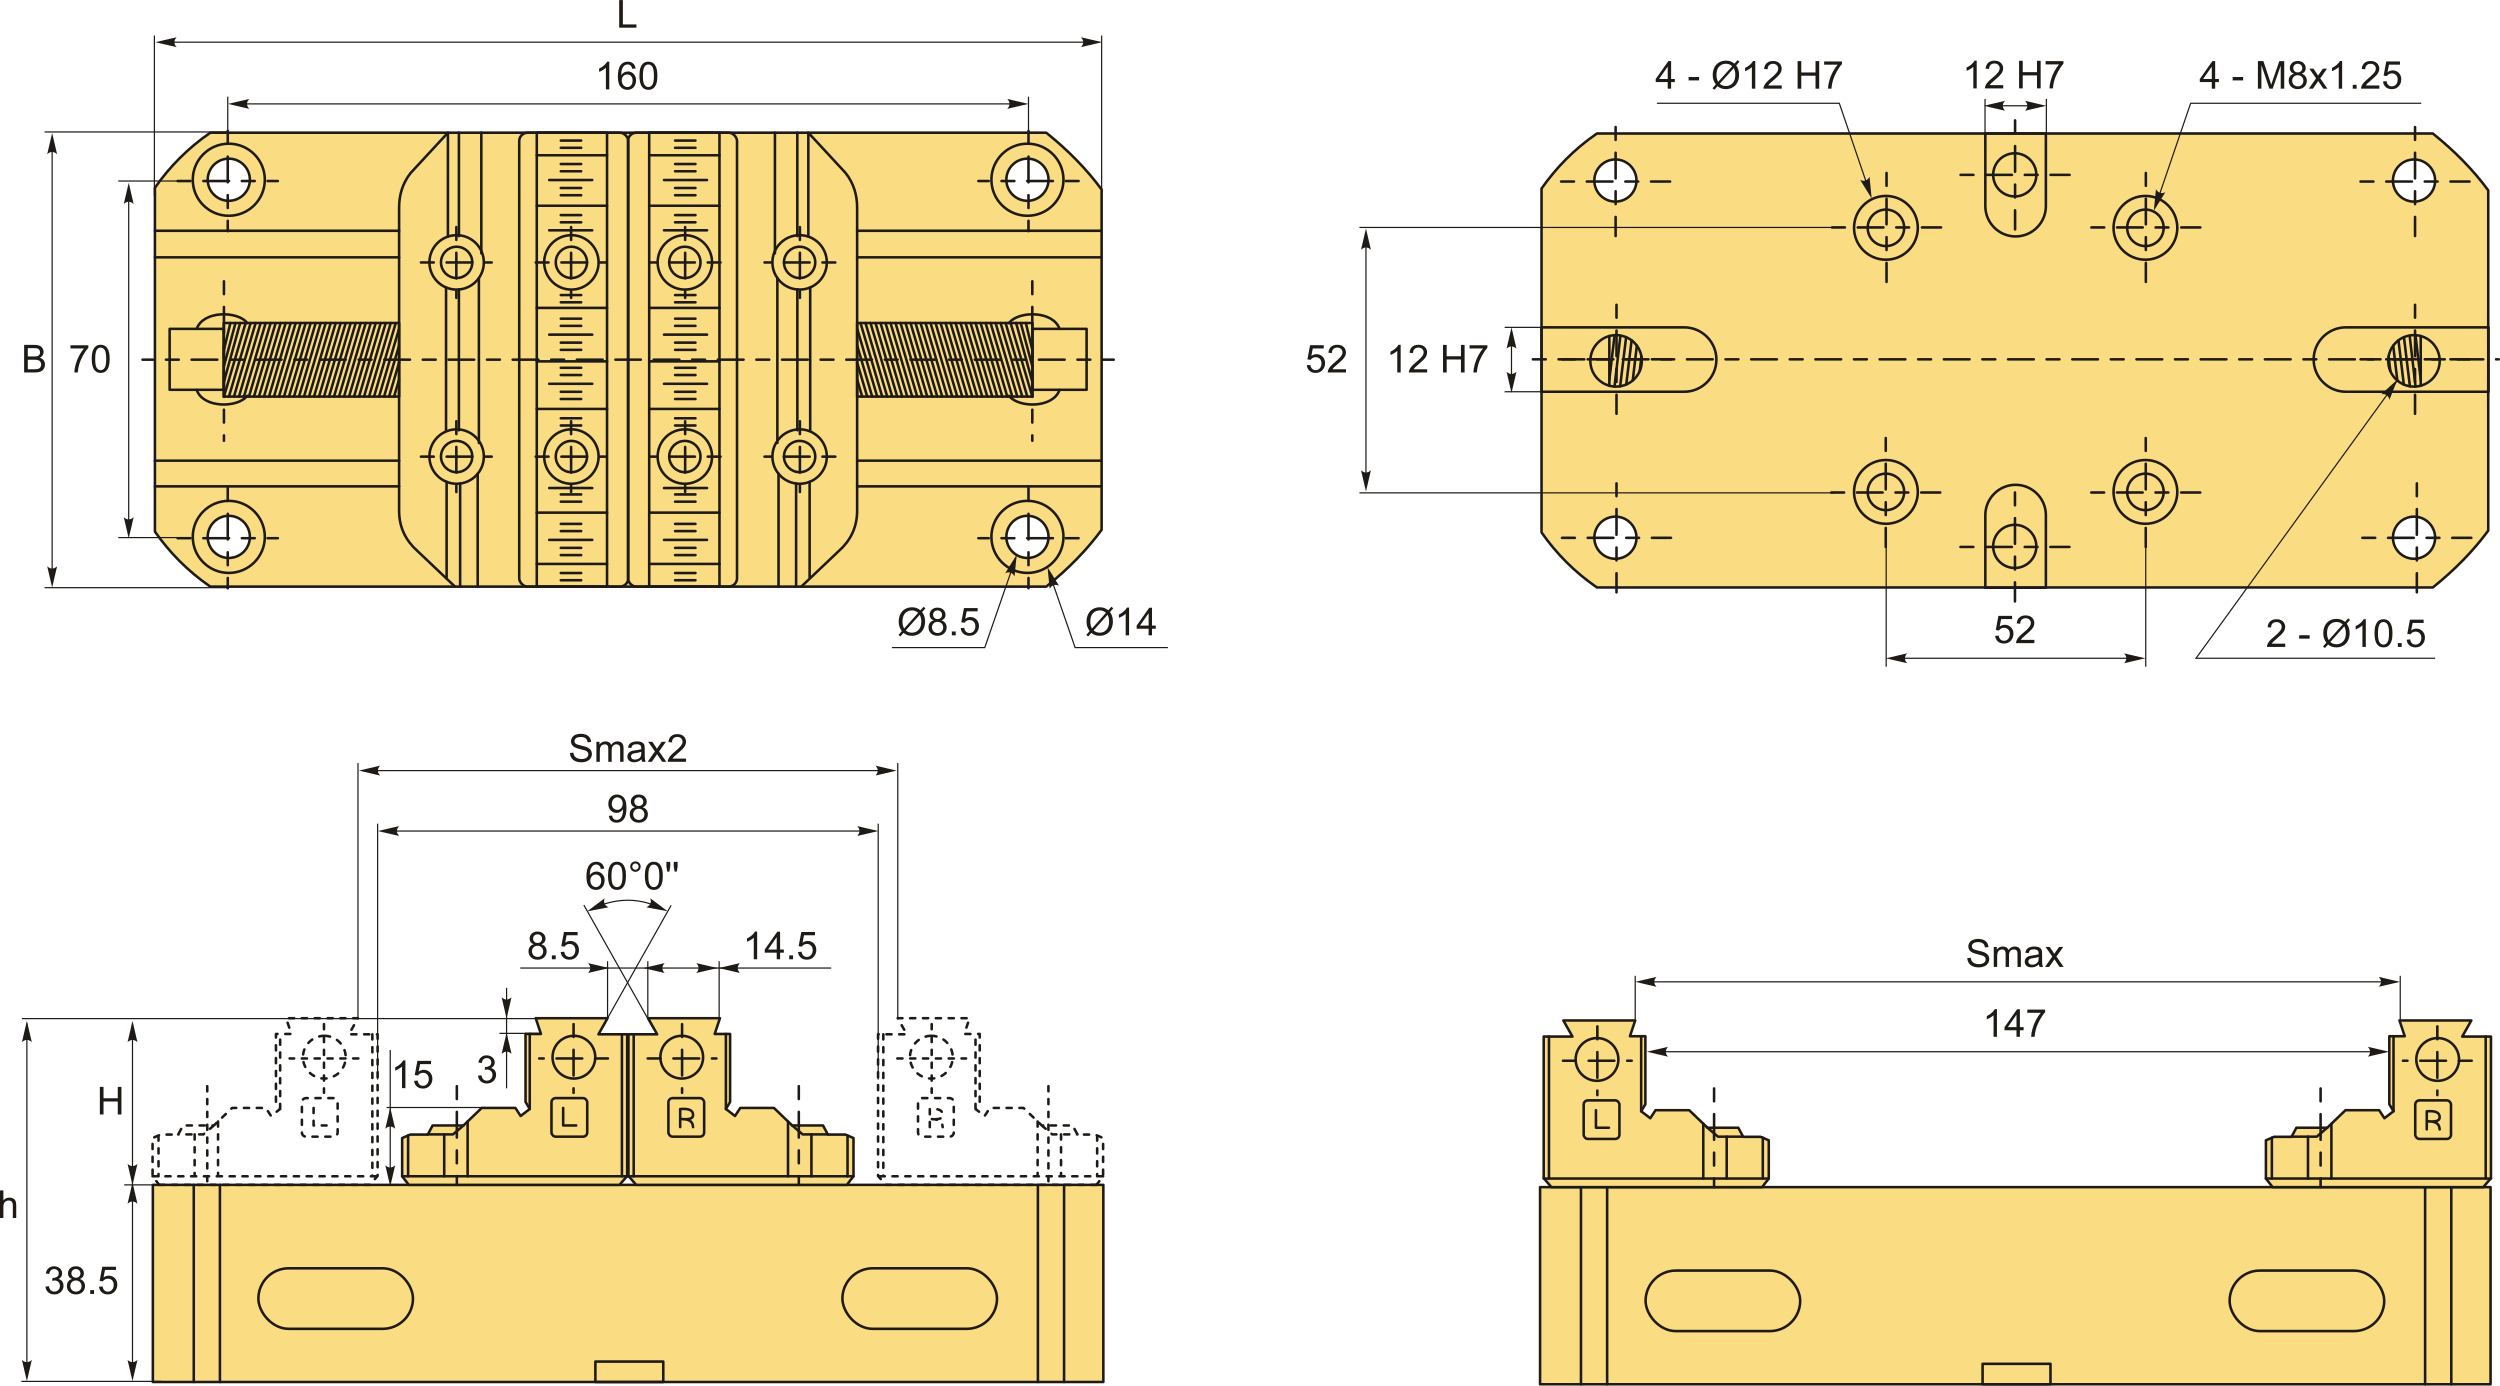
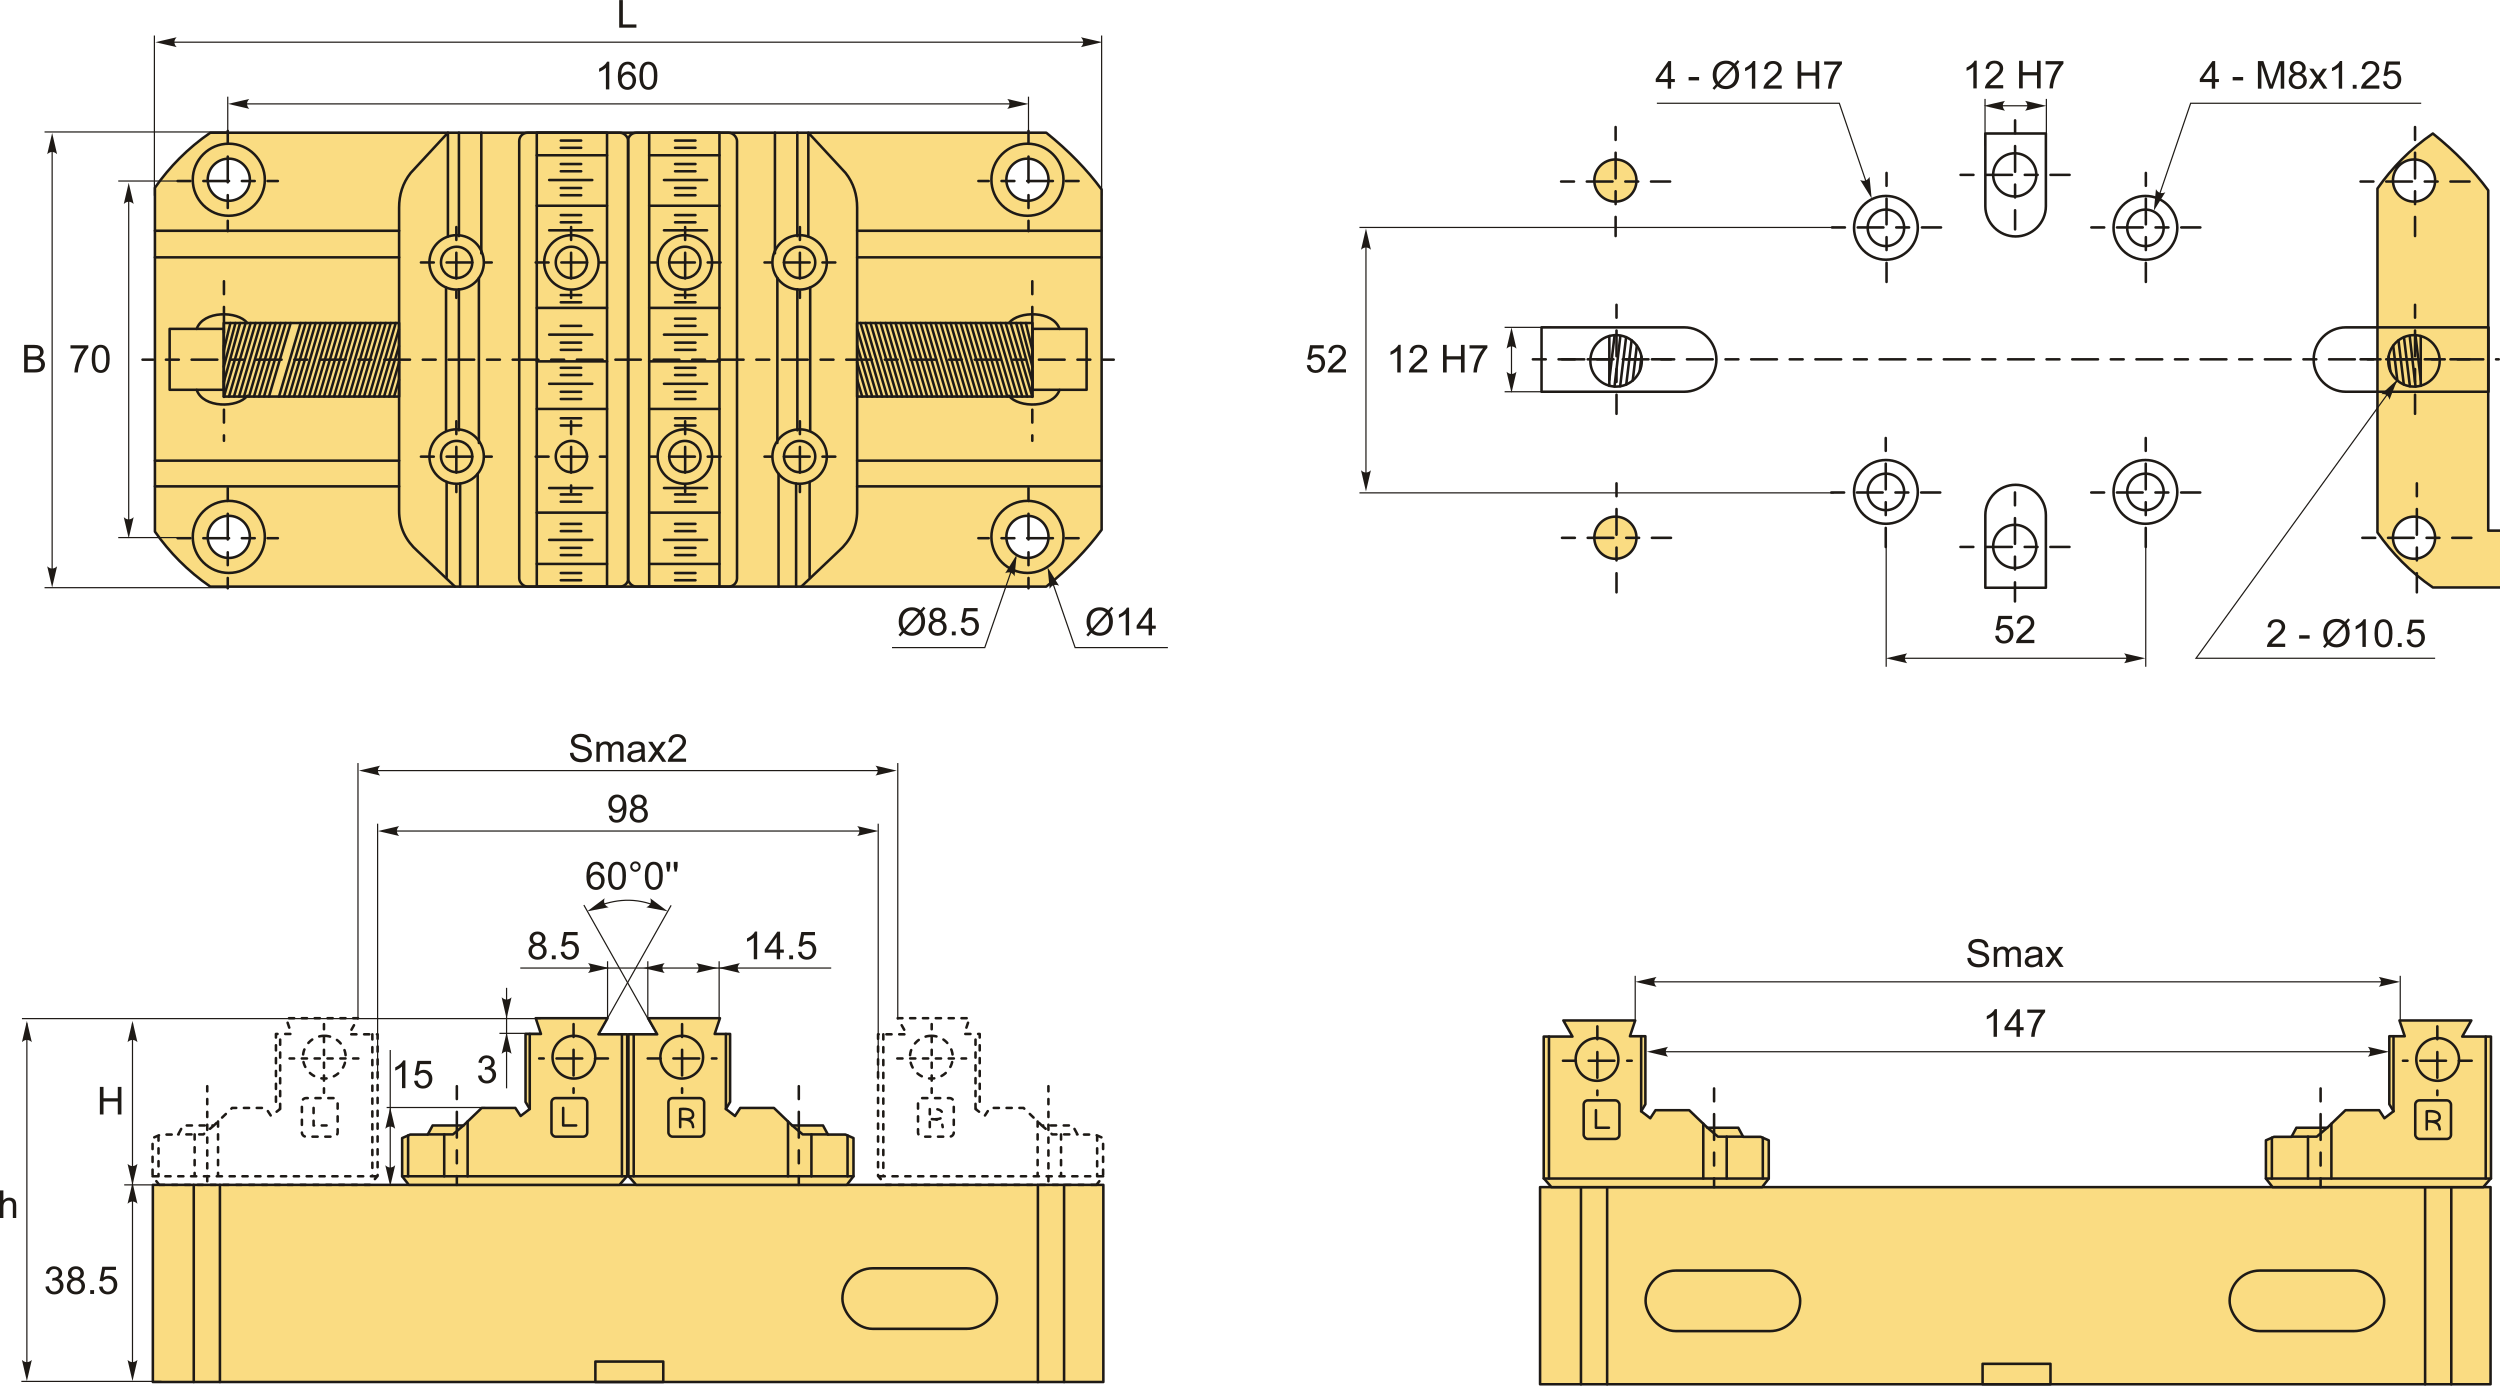
<svg xmlns="http://www.w3.org/2000/svg" xml:space="preserve" width="4866px" height="2697px" version="1.1" style="shape-rendering:geometricPrecision; text-rendering:geometricPrecision; image-rendering:optimizeQuality; fill-rule:evenodd; clip-rule:evenodd" viewBox="0 0 4849.08 2687.31">
  <defs>
    <style type="text/css">
   
    .str2 {stroke:#1E1A16;stroke-width:2.35;stroke-miterlimit:22.926}
    .str0 {stroke:#1E1A16;stroke-width:4.98;stroke-linecap:round;stroke-linejoin:round;stroke-miterlimit:22.926}
    .str3 {stroke:#1E1A16;stroke-width:4.98;stroke-linecap:round;stroke-linejoin:round;stroke-miterlimit:22.926;stroke-dasharray:9.96 14.95}
    .str1 {stroke:#1E1A16;stroke-width:4.98;stroke-linecap:round;stroke-linejoin:round;stroke-miterlimit:22.926;stroke-dasharray:24.91 24.91 49.82 24.91}
    .fil1 {fill:none}
    .fil0 {fill:#FADC82}
    .fil3 {fill:#1E1A16;fill-rule:nonzero}
    .fil2 {fill:#1E1A16;fill-rule:nonzero}
   
  </style>
  </defs>
  <g id="Layer_x0020_1">
    <g id="_1343591427728">
      <g>
        <path class="fil0 str0" d="M2136.75 1027.46l0 -659.99c-28.37,-38.61 -64.08,-75.38 -107.43,-110.24l-1621.37 0c-44.23,30.39 -79.19,66.49 -107.44,106.73l0 667.02c28.25,40.23 63.21,76.33 107.44,106.73l1621.37 0c43.35,-34.86 79.06,-71.64 107.43,-110.25zm-1692.97 -719.89c22.58,0 40.89,18.3 40.89,40.88 0,22.58 -18.31,40.88 -40.89,40.88 -22.57,0 -40.88,-18.3 -40.88,-40.88 0,-22.58 18.31,-40.88 40.88,-40.88zm0 692.77c22.58,0 40.89,18.3 40.89,40.88 0,22.58 -18.31,40.88 -40.89,40.88 -22.57,0 -40.88,-18.3 -40.88,-40.88 0,-22.58 18.31,-40.88 40.88,-40.88zm1549.08 -692.77c-22.58,0 -40.88,18.3 -40.88,40.88 0,22.58 18.3,40.88 40.88,40.88 22.58,0 40.88,-18.3 40.88,-40.88 0,-22.58 -18.3,-40.88 -40.88,-40.88zm0 692.77c-22.58,0 -40.88,18.3 -40.88,40.88 0,22.58 18.3,40.88 40.88,40.88 22.58,0 40.88,-18.3 40.88,-40.88 0,-22.58 -18.3,-40.88 -40.88,-40.88z" />
        <circle class="fil1 str0" cx="443.78" cy="348.45" r="69.9" />
        <path class="fil1 str1" d="M441.76 253.8l0 194.33m-97.16 -97.17l194.33 0" />
        <circle class="fil1 str0" cx="443.78" cy="1041.22" r="69.9" />
        <path class="fil1 str1" d="M441.76 946.57l0 194.33m-97.16 -97.16l194.33 0" />
        <rect class="fil1 str0" x="1007.09" y="257.23" width="211.55" height="880.48" rx="16.43" ry="16.26" />
        <rect class="fil1 str0" x="1041.16" y="257.23" width="136.28" height="880.48" />
        <circle class="fil1 str0" cx="1108.29" cy="508.77" r="52.78" />
        <circle class="fil1 str0" cx="1108.29" cy="508.77" r="30.33" />
        <path class="fil1 str1" d="M1107.72 440.31l0 137.3m-68.65 -68.65l137.3 0" />
-         <circle class="fil1 str0" cx="1108.29" cy="885.38" r="52.78" />
        <circle class="fil1 str0" cx="1108.29" cy="885.38" r="30.33" />
        <path class="fil1 str1" d="M1107.72 816.92l0 137.29m-68.65 -68.64l137.3 0" />
        <circle class="fil1 str0" cx="885.69" cy="885.38" r="52.78" />
        <circle class="fil1 str0" cx="885.69" cy="885.38" r="30.33" />
        <path class="fil1 str1" d="M885.12 816.92l0 137.29m-68.65 -68.64l137.3 0" />
        <circle class="fil1 str0" cx="885.69" cy="508.77" r="52.78" />
        <circle class="fil1 str0" cx="885.69" cy="508.77" r="30.33" />
        <path class="fil1 str1" d="M885.12 440.31l0 137.3m-68.65 -68.65l137.3 0" />
        <line class="fil1 str0" x1="1041.16" y1="301" x2="1177.44" y2="301" />
        <line class="fil1 str0" x1="1065.22" y1="349.02" x2="1148.75" y2="349.02" />
        <path class="fil1 str0" d="M1087.73 318.01l39.51 0m-39.51 14l39.51 0" />
        <path class="fil1 str0" d="M1087.73 272.49l39.51 0m-39.51 14.01l39.51 0" />
        <path class="fil1 str0" d="M1087.73 364.52l39.51 0m-39.51 14.01l39.51 0" />
        <line class="fil1 str0" x1="1041.16" y1="398.89" x2="1177.44" y2="398.89" />
        <path class="fil1 str0" d="M1087.73 417.04l39.51 0m-39.51 14l39.51 0" />
        <line class="fil1 str0" x1="1065.22" y1="446.55" x2="1148.75" y2="446.55" />
        <path class="fil1 str0" d="M1087.73 572.16l39.51 0m-39.51 14.01l39.51 0" />
        <line class="fil1 str0" x1="1041.16" y1="597.05" x2="1177.44" y2="597.05" />
        <line class="fil1 str0" x1="1087.73" y1="631.93" x2="1127.24" y2="631.93" />
-         <line class="fil1 str0" x1="1087.73" y1="617.92" x2="1127.24" y2="617.92" />
        <line class="fil1 str0" x1="1065.22" y1="648.93" x2="1148.75" y2="648.93" />
        <line class="fil1 str0" x1="1087.73" y1="678.44" x2="1127.24" y2="678.44" />
        <line class="fil1 str0" x1="1087.73" y1="664.44" x2="1127.24" y2="664.44" />
        <path class="fil1 str0" d="M1087.73 759.78l39.51 0m-39.51 14l39.51 0m-62.02 -29.51l83.53 0m-61.02 -31.01l39.51 0m-39.51 14.01l39.51 0" />
        <line class="fil1 str0" x1="1041.16" y1="700.73" x2="1177.44" y2="700.73" />
        <path class="fil1 str0" d="M1087.73 811.14l39.51 0m-39.51 14l39.51 0" />
        <line class="fil1 str0" x1="1041.16" y1="793" x2="1177.44" y2="793" />
        <path class="fil1 str0" d="M1087.73 1062.52l39.51 0m-39.51 14.01l39.51 0m-62.02 -29.51l83.53 0m-61.02 -31.01l39.51 0m-39.51 14l39.51 0" />
        <line class="fil1 str0" x1="1041.16" y1="994.14" x2="1177.44" y2="994.14" />
        <line class="fil1 str0" x1="1041.16" y1="1093.67" x2="1177.44" y2="1093.67" />
        <path class="fil1 str0" d="M1087.73 958.89l39.51 0m-39.51 14l39.51 0" />
        <path class="fil1 str0" d="M1087.73 1111.3l39.51 0m-39.51 14l39.51 0" />
        <line class="fil1 str0" x1="1065.22" y1="946.45" x2="1148.75" y2="946.45" />
        <line class="fil1 str0" x1="933.57" y1="257.23" x2="933.57" y2="491.19" />
        <line class="fil1 str0" x1="928.87" y1="539.14" x2="928.87" y2="858.99" />
        <line class="fil1 str0" x1="926.56" y1="918.78" x2="926.56" y2="1137.71" />
        <path class="fil1 str0" d="M882.5 1137.71l-72.26 -68.61c-23.62,-20.85 -36.11,-46.81 -36.13,-78.49 0,-196.01 0,-392.02 0,-588.03 0.04,-24.9 6.86,-47.54 22.43,-67.27 24.08,-26.03 48.17,-52.06 72.26,-78.08l0 201.25" />
        <line class="fil1 str0" x1="865.17" y1="557.42" x2="865.17" y2="834.45" />
        <line class="fil1 str0" x1="866.28" y1="934.48" x2="866.28" y2="1119.36" />
        <line class="fil1 str0" x1="890.14" y1="257.23" x2="890.14" y2="457.73" />
        <line class="fil1 str0" x1="890.08" y1="560.96" x2="890.08" y2="834.43" />
        <line class="fil1 str0" x1="892.48" y1="937.73" x2="892.48" y2="1137.71" />
        <line class="fil1 str0" x1="774.11" y1="447.42" x2="300.51" y2="447.42" />
        <line class="fil1 str0" x1="774.11" y1="499" x2="300.51" y2="499" />
        <line class="fil1 str0" x1="774.11" y1="943.23" x2="300.51" y2="943.23" />
        <line class="fil1 str0" x1="774.11" y1="893.34" x2="300.51" y2="893.34" />
        <rect class="fil1 str0" x="434.07" y="626.37" width="340.04" height="142.67" />
        <rect class="fil1 str0" x="329.04" y="637.75" width="105.03" height="118.16" />
        <path class="fil1 str0" d="M381.55 637.75c12.38,-35.79 79.48,-35.37 98.16,-11.38" />
        <path class="fil1 str0" d="M381.55 756.17c12.38,35.8 79.48,35.37 98.16,11.38" />
        <line class="fil1 str1" x1="434.37" y1="545.43" x2="434.37" y2="854.79" />
        <line class="fil1 str0" x1="434.37" y1="678.37" x2="446.89" y2="626.37" />
        <line class="fil1 str0" x1="434.07" y1="711.2" x2="456.74" y2="626.37" />
        <line class="fil1 str0" x1="434.37" y1="740.33" x2="465.77" y2="626.37" />
        <line class="fil1 str0" x1="476.44" y1="626.37" x2="434.37" y2="769.05" />
        <line class="fil1 str0" x1="486.14" y1="626.37" x2="444.07" y2="769.05" />
        <line class="fil1 str0" x1="495.85" y1="626.37" x2="453.78" y2="769.05" />
        <line class="fil1 str0" x1="505.55" y1="626.37" x2="463.48" y2="769.05" />
        <line class="fil1 str0" x1="515.26" y1="626.37" x2="473.19" y2="769.05" />
        <line class="fil1 str0" x1="524.96" y1="626.37" x2="482.89" y2="769.05" />
        <line class="fil1 str0" x1="534.67" y1="626.37" x2="492.6" y2="769.05" />
        <line class="fil1 str0" x1="544.37" y1="626.37" x2="502.3" y2="769.05" />
        <line class="fil1 str0" x1="554.07" y1="626.37" x2="512.01" y2="769.05" />
        <line class="fil1 str0" x1="563.78" y1="626.37" x2="521.71" y2="769.05" />
-         <line class="fil1 str0" x1="573.48" y1="626.37" x2="531.42" y2="769.05" />
        <line class="fil1 str0" x1="583.19" y1="626.37" x2="541.12" y2="769.05" />
        <line class="fil1 str0" x1="592.89" y1="626.37" x2="550.82" y2="769.05" />
        <line class="fil1 str0" x1="602.6" y1="626.37" x2="560.53" y2="769.05" />
        <line class="fil1 str0" x1="612.3" y1="626.37" x2="570.23" y2="769.05" />
        <line class="fil1 str0" x1="622.01" y1="626.37" x2="579.94" y2="769.05" />
        <line class="fil1 str0" x1="631.71" y1="626.37" x2="589.64" y2="769.05" />
        <line class="fil1 str0" x1="641.42" y1="626.37" x2="599.35" y2="769.05" />
        <line class="fil1 str0" x1="651.12" y1="626.37" x2="609.05" y2="769.05" />
        <line class="fil1 str0" x1="660.83" y1="626.37" x2="618.76" y2="769.05" />
        <line class="fil1 str0" x1="670.53" y1="626.37" x2="628.46" y2="769.05" />
        <line class="fil1 str0" x1="680.24" y1="626.37" x2="638.17" y2="769.05" />
        <line class="fil1 str0" x1="689.94" y1="626.37" x2="647.87" y2="769.05" />
        <line class="fil1 str0" x1="699.65" y1="626.37" x2="657.58" y2="769.05" />
        <line class="fil1 str0" x1="709.35" y1="626.37" x2="667.28" y2="769.05" />
        <line class="fil1 str0" x1="719.06" y1="626.37" x2="676.99" y2="769.05" />
        <line class="fil1 str0" x1="728.76" y1="626.37" x2="686.69" y2="769.05" />
        <line class="fil1 str0" x1="738.47" y1="626.37" x2="696.4" y2="769.05" />
        <line class="fil1 str0" x1="748.17" y1="626.37" x2="706.1" y2="769.05" />
        <line class="fil1 str0" x1="757.88" y1="626.37" x2="715.81" y2="769.05" />
        <line class="fil1 str0" x1="767.58" y1="626.37" x2="725.51" y2="769.05" />
        <line class="fil1 str0" x1="773.63" y1="638.77" x2="735.22" y2="769.05" />
        <line class="fil1 str0" x1="773.81" y1="671.07" x2="744.92" y2="769.05" />
        <line class="fil1 str0" x1="774.12" y1="702.93" x2="754.63" y2="769.05" />
        <line class="fil1 str0" x1="773.89" y1="736.63" x2="764.33" y2="769.05" />
        <line class="fil1 str1" x1="1218.64" y1="697.47" x2="276.46" y2="697.47" />
        <circle class="fil1 str0" cx="1992.86" cy="348.45" r="69.9" />
        <path class="fil1 str1" d="M1994.89 253.8l0 194.33m97.16 -97.17l-194.33 0" />
        <circle class="fil1 str0" cx="1992.86" cy="1041.22" r="69.9" />
        <path class="fil1 str1" d="M1994.89 946.57l0 194.33m97.16 -97.16l-194.33 0" />
        <rect class="fil1 str0" x="1218.01" y="257.23" width="211.55" height="880.48" rx="16.43" ry="16.26" />
        <rect class="fil1 str0" x="1259.21" y="257.23" width="136.28" height="880.48" />
        <circle class="fil1 str0" cx="1328.36" cy="508.77" r="52.78" />
        <circle class="fil1 str0" cx="1328.36" cy="508.77" r="30.33" />
        <path class="fil1 str1" d="M1328.93 440.31l0 137.3m68.64 -68.65l-137.29 0" />
        <circle class="fil1 str0" cx="1328.36" cy="885.38" r="52.78" />
        <circle class="fil1 str0" cx="1328.36" cy="885.38" r="30.33" />
        <path class="fil1 str1" d="M1328.93 816.92l0 137.29m68.64 -68.64l-137.29 0" />
        <circle class="fil1 str0" cx="1550.96" cy="885.38" r="52.78" />
        <circle class="fil1 str0" cx="1550.96" cy="885.38" r="30.33" />
        <path class="fil1 str1" d="M1551.52 816.92l0 137.29m68.65 -68.64l-137.29 0" />
        <circle class="fil1 str0" cx="1550.96" cy="508.77" r="52.78" />
        <circle class="fil1 str0" cx="1550.96" cy="508.77" r="30.33" />
        <path class="fil1 str1" d="M1551.52 440.31l0 137.3m68.65 -68.65l-137.29 0" />
        <line class="fil1 str0" x1="1395.49" y1="301" x2="1259.21" y2="301" />
        <line class="fil1 str0" x1="1371.43" y1="349.02" x2="1287.9" y2="349.02" />
        <path class="fil1 str0" d="M1348.92 318.01l-39.51 0m39.51 14l-39.51 0" />
        <path class="fil1 str0" d="M1348.92 272.49l-39.51 0m39.51 14.01l-39.51 0" />
        <path class="fil1 str0" d="M1348.92 364.52l-39.51 0m39.51 14.01l-39.51 0" />
        <line class="fil1 str0" x1="1395.49" y1="398.89" x2="1259.21" y2="398.89" />
        <path class="fil1 str0" d="M1348.92 417.04l-39.51 0m39.51 14l-39.51 0" />
        <line class="fil1 str0" x1="1371.43" y1="446.55" x2="1287.9" y2="446.55" />
        <path class="fil1 str0" d="M1348.92 572.16l-39.51 0m39.51 14.01l-39.51 0" />
        <line class="fil1 str0" x1="1395.49" y1="597.05" x2="1259.21" y2="597.05" />
        <line class="fil1 str0" x1="1348.92" y1="631.93" x2="1309.41" y2="631.93" />
        <line class="fil1 str0" x1="1348.92" y1="617.92" x2="1309.41" y2="617.92" />
        <line class="fil1 str0" x1="1371.43" y1="648.93" x2="1287.9" y2="648.93" />
        <line class="fil1 str0" x1="1348.92" y1="678.44" x2="1309.41" y2="678.44" />
        <line class="fil1 str0" x1="1348.92" y1="664.44" x2="1309.41" y2="664.44" />
        <path class="fil1 str0" d="M1348.92 759.78l-39.51 0m39.51 14l-39.51 0m62.02 -29.51l-83.53 0m61.02 -31.01l-39.51 0m39.51 14.01l-39.51 0" />
        <line class="fil1 str0" x1="1395.49" y1="700.73" x2="1259.21" y2="700.73" />
        <path class="fil1 str0" d="M1348.92 811.14l-39.51 0m39.51 14l-39.51 0" />
        <line class="fil1 str0" x1="1395.49" y1="793" x2="1259.21" y2="793" />
        <path class="fil1 str0" d="M1348.92 1062.52l-39.51 0m39.51 14.01l-39.51 0m62.02 -29.51l-83.53 0m61.02 -31.01l-39.51 0m39.51 14l-39.51 0" />
        <line class="fil1 str0" x1="1395.49" y1="994.14" x2="1259.21" y2="994.14" />
        <line class="fil1 str0" x1="1395.49" y1="1093.67" x2="1259.21" y2="1093.67" />
        <path class="fil1 str0" d="M1348.92 958.89l-39.51 0m39.51 14l-39.51 0" />
        <path class="fil1 str0" d="M1348.92 1111.3l-39.51 0m39.51 14l-39.51 0" />
        <line class="fil1 str0" x1="1371.43" y1="946.45" x2="1287.9" y2="946.45" />
        <line class="fil1 str0" x1="1503.08" y1="257.23" x2="1503.08" y2="491.19" />
        <line class="fil1 str0" x1="1507.78" y1="539.14" x2="1507.78" y2="858.99" />
        <line class="fil1 str0" x1="1510.09" y1="918.78" x2="1510.09" y2="1137.71" />
        <path class="fil1 str0" d="M1554.15 1137.71l72.26 -68.61c23.61,-20.85 36.11,-46.81 36.12,-78.49 0,-196.01 0,-392.02 0,-588.03 -0.03,-24.9 -6.86,-47.54 -22.42,-67.27 -24.09,-26.03 -48.17,-52.06 -72.26,-78.08l0 201.25" />
        <line class="fil1 str0" x1="1571.47" y1="557.42" x2="1571.47" y2="834.45" />
        <line class="fil1 str0" x1="1570.37" y1="934.48" x2="1570.37" y2="1119.36" />
        <line class="fil1 str0" x1="1546.5" y1="257.23" x2="1546.5" y2="457.73" />
        <line class="fil1 str0" x1="1546.56" y1="560.96" x2="1546.56" y2="834.43" />
        <line class="fil1 str0" x1="1544.16" y1="937.73" x2="1544.16" y2="1137.71" />
        <line class="fil1 str0" x1="1662.53" y1="447.42" x2="2136.13" y2="447.42" />
        <line class="fil1 str0" x1="1662.53" y1="499" x2="2136.13" y2="499" />
        <line class="fil1 str0" x1="1662.53" y1="943.23" x2="2136.13" y2="943.23" />
        <line class="fil1 str0" x1="1662.53" y1="893.34" x2="2136.13" y2="893.34" />
        <rect class="fil1 str0" x="1662.53" y="626.37" width="340.04" height="142.67" />
        <rect class="fil1 str0" x="2002.58" y="637.75" width="105.03" height="118.16" />
        <path class="fil1 str0" d="M2055.09 637.75c-12.37,-35.79 -79.47,-35.37 -98.16,-11.38" />
        <path class="fil1 str0" d="M2055.09 756.17c-12.37,35.8 -79.47,35.37 -98.16,11.38" />
        <line class="fil1 str1" x1="2002.28" y1="545.43" x2="2002.28" y2="854.79" />
        <line class="fil1 str0" x1="2002.28" y1="678.37" x2="1989.76" y2="626.37" />
        <line class="fil1 str0" x1="2002.58" y1="711.2" x2="1979.91" y2="626.37" />
        <line class="fil1 str0" x1="2002.28" y1="740.33" x2="1970.88" y2="626.37" />
        <line class="fil1 str0" x1="1960.21" y1="626.37" x2="2002.28" y2="769.05" />
        <line class="fil1 str0" x1="1950.51" y1="626.37" x2="1992.58" y2="769.05" />
        <line class="fil1 str0" x1="1940.8" y1="626.37" x2="1982.87" y2="769.05" />
        <line class="fil1 str0" x1="1931.1" y1="626.37" x2="1973.17" y2="769.05" />
        <line class="fil1 str0" x1="1921.39" y1="626.37" x2="1963.46" y2="769.05" />
        <line class="fil1 str0" x1="1911.69" y1="626.37" x2="1953.76" y2="769.05" />
        <line class="fil1 str0" x1="1901.98" y1="626.37" x2="1944.05" y2="769.05" />
        <line class="fil1 str0" x1="1892.28" y1="626.37" x2="1934.35" y2="769.05" />
        <line class="fil1 str0" x1="1882.57" y1="626.37" x2="1924.64" y2="769.05" />
        <line class="fil1 str0" x1="1872.87" y1="626.37" x2="1914.94" y2="769.05" />
        <line class="fil1 str0" x1="1863.16" y1="626.37" x2="1905.23" y2="769.05" />
        <line class="fil1 str0" x1="1853.46" y1="626.37" x2="1895.53" y2="769.05" />
        <line class="fil1 str0" x1="1843.75" y1="626.37" x2="1885.82" y2="769.05" />
        <line class="fil1 str0" x1="1834.05" y1="626.37" x2="1876.12" y2="769.05" />
        <line class="fil1 str0" x1="1824.34" y1="626.37" x2="1866.41" y2="769.05" />
        <line class="fil1 str0" x1="1814.64" y1="626.37" x2="1856.71" y2="769.05" />
        <line class="fil1 str0" x1="1804.93" y1="626.37" x2="1847" y2="769.05" />
        <line class="fil1 str0" x1="1795.23" y1="626.37" x2="1837.3" y2="769.05" />
        <line class="fil1 str0" x1="1785.52" y1="626.37" x2="1827.59" y2="769.05" />
        <line class="fil1 str0" x1="1775.82" y1="626.37" x2="1817.89" y2="769.05" />
        <line class="fil1 str0" x1="1766.11" y1="626.37" x2="1808.18" y2="769.05" />
        <line class="fil1 str0" x1="1756.41" y1="626.37" x2="1798.48" y2="769.05" />
        <line class="fil1 str0" x1="1746.71" y1="626.37" x2="1788.77" y2="769.05" />
        <line class="fil1 str0" x1="1737" y1="626.37" x2="1779.07" y2="769.05" />
        <line class="fil1 str0" x1="1727.3" y1="626.37" x2="1769.36" y2="769.05" />
        <line class="fil1 str0" x1="1717.59" y1="626.37" x2="1759.66" y2="769.05" />
        <line class="fil1 str0" x1="1707.89" y1="626.37" x2="1749.96" y2="769.05" />
        <line class="fil1 str0" x1="1698.18" y1="626.37" x2="1740.25" y2="769.05" />
        <line class="fil1 str0" x1="1688.48" y1="626.37" x2="1730.55" y2="769.05" />
        <line class="fil1 str0" x1="1678.77" y1="626.37" x2="1720.84" y2="769.05" />
        <line class="fil1 str0" x1="1669.07" y1="626.37" x2="1711.14" y2="769.05" />
        <line class="fil1 str0" x1="1663.02" y1="638.77" x2="1701.43" y2="769.05" />
        <line class="fil1 str0" x1="1662.84" y1="671.07" x2="1691.73" y2="769.05" />
        <line class="fil1 str0" x1="1662.52" y1="702.93" x2="1682.02" y2="769.05" />
        <line class="fil1 str0" x1="1662.76" y1="736.63" x2="1672.32" y2="769.05" />
        <line class="fil1 str1" x1="1218.01" y1="697.47" x2="2160.19" y2="697.47" />
      </g>
      <line class="fil1 str2" x1="441.76" y1="253.8" x2="441.76" y2="187.37" />
      <line class="fil1 str2" x1="1994.89" y1="253.8" x2="1994.89" y2="187.37" />
      <line class="fil1 str2" x1="455.88" y1="201.35" x2="1978.43" y2="201.35" />
      <path id="стрелка.cdr" class="fil2" d="M442.28 201.36l41.2 -9.58c-2.7,2.96 -4.5,6.25 -4.36,9.57 0.15,3.54 1.27,6.21 4.36,9.59l-41.2 -9.58z" />
      <path id="стрелка.cdr_0" class="fil2" d="M1994.87 201.36l-41.2 -9.58c2.7,2.96 4.5,6.25 4.37,9.57 -0.15,3.54 -1.28,6.21 -4.37,9.59l41.2 -9.58z" />
      <path class="fil3" d="M1181.79 173.2l-6.58 0 0 -41.88c-1.58,1.52 -3.66,3.03 -6.23,4.53 -2.56,1.51 -4.88,2.64 -6.92,3.39l0 -6.35c3.67,-1.72 6.89,-3.81 9.64,-6.28 2.75,-2.45 4.71,-4.83 5.85,-7.15l4.24 0 0 53.74z" />
      <path id="1" class="fil3" d="M1232.85 132.76l-6.5 0.53c-0.59,-2.58 -1.42,-4.46 -2.51,-5.63 -1.78,-1.88 -3.98,-2.82 -6.6,-2.82 -2.1,0 -3.97,0.59 -5.58,1.76 -2.07,1.5 -3.69,3.7 -4.89,6.59 -1.2,2.9 -1.82,7.02 -1.87,12.37 1.58,-2.41 3.52,-4.2 5.81,-5.36 2.3,-1.17 4.69,-1.76 7.2,-1.76 4.39,0 8.13,1.62 11.22,4.85 3.07,3.23 4.62,7.39 4.62,12.51 0,3.36 -0.72,6.47 -2.17,9.37 -1.46,2.89 -3.44,5.09 -5.98,6.62 -2.53,1.54 -5.41,2.31 -8.62,2.31 -5.47,0 -9.94,-2.02 -13.4,-6.04 -3.45,-4.03 -5.19,-10.67 -5.19,-19.91 0,-10.34 1.92,-17.87 5.75,-22.56 3.34,-4.09 7.83,-6.13 13.5,-6.13 4.21,0 7.67,1.18 10.37,3.54 2.69,2.35 4.3,5.6 4.84,9.76zm-26.91 23.1c0,2.27 0.49,4.44 1.45,6.5 0.96,2.07 2.3,3.64 4.01,4.72 1.72,1.09 3.54,1.64 5.47,1.64 2.8,0 5.19,-1.13 7.17,-3.37 1.98,-2.24 2.98,-5.28 2.98,-9.13 0,-3.7 -0.98,-6.61 -2.94,-8.74 -1.95,-2.13 -4.45,-3.21 -7.47,-3.21 -2.97,0 -5.5,1.08 -7.56,3.21 -2.07,2.13 -3.11,4.92 -3.11,8.38z" />
      <path id="2" class="fil3" d="M1240.26 146.79c0,-6.31 0.65,-11.42 1.95,-15.28 1.3,-3.88 3.24,-6.85 5.8,-8.94 2.56,-2.08 5.78,-3.11 9.67,-3.11 2.86,0 5.38,0.57 7.56,1.73 2.17,1.16 3.96,2.83 5.36,5.01 1.39,2.17 2.49,4.82 3.29,7.95 0.8,3.12 1.2,7.35 1.2,12.64 0,6.28 -0.64,11.36 -1.93,15.22 -1.28,3.88 -3.21,6.86 -5.78,8.95 -2.55,2.09 -5.79,3.14 -9.7,3.14 -5.15,0 -9.19,-1.83 -12.13,-5.51 -3.53,-4.48 -5.29,-11.75 -5.29,-21.8zm6.73 0.03c0,8.8 1.02,14.66 3.08,17.55 2.05,2.9 4.59,4.35 7.61,4.35 3.01,0 5.56,-1.46 7.61,-4.36 2.06,-2.92 3.08,-8.76 3.08,-17.54 0,-8.81 -1.02,-14.67 -3.08,-17.56 -2.04,-2.9 -4.61,-4.34 -7.69,-4.34 -3.01,0 -5.43,1.28 -7.23,3.83 -2.26,3.25 -3.38,9.28 -3.38,18.07z" />
      <line class="fil1 str2" x1="326.92" y1="81.67" x2="2107.39" y2="81.67" />
      <path id="стрелка.cdr_1" class="fil2" d="M301.39 81.68l41.2 -9.58c-2.69,2.96 -4.5,6.24 -4.36,9.57 0.15,3.53 1.28,6.2 4.36,9.59l-41.2 -9.58z" />
      <path id="стрелка.cdr_2" class="fil2" d="M2137.85 81.68l-41.2 -9.58c2.69,2.96 4.5,6.24 4.36,9.57 -0.15,3.53 -1.28,6.2 -4.36,9.59l41.2 -9.58z" />
      <polygon class="fil3" points="1201.01,53.52 1201.01,0 1208.11,0 1208.11,47.24 1234.42,47.24 1234.42,53.52 " />
      <line class="fil1 str2" x1="2136.75" y1="379.49" x2="2136.75" y2="68.73" />
      <line class="fil1 str2" x1="299.46" y1="379.49" x2="299.46" y2="68.73" />
      <line class="fil1 str2" x1="249.64" y1="1025.76" x2="249.64" y2="366.91" />
      <path id="стрелка.cdr_3" class="fil2" d="M249.65 1044.14l-9.58 -41.2c2.97,2.7 6.25,4.5 9.57,4.37 3.54,-0.15 6.21,-1.28 9.59,-4.37l-9.58 41.2z" />
      <path id="стрелка.cdr_4" class="fil2" d="M249.65 354.35l-9.58 41.19c2.97,-2.69 6.25,-4.49 9.57,-4.36 3.54,0.15 6.21,1.28 9.59,4.36l-9.58 -41.19z" />
      <line class="fil1 str2" x1="344.6" y1="350.96" x2="229.34" y2="350.96" />
      <line class="fil1 str2" x1="344.6" y1="1042.56" x2="229.34" y2="1042.56" />
      <path class="fil3" d="M136.7 675.75l0 -6.28 34.61 0 0 5.08c-3.4,3.63 -6.79,8.45 -10.13,14.46 -3.35,6.02 -5.93,12.21 -7.76,18.58 -1.31,4.47 -2.15,9.39 -2.51,14.72l-6.73 0c0.07,-4.21 0.9,-9.3 2.48,-15.27 1.58,-5.98 3.83,-11.73 6.79,-17.28 2.95,-5.54 6.09,-10.21 9.41,-14.01l-26.16 0z" />
      <path id="1" class="fil3" d="M177.9 695.9c0,-6.31 0.65,-11.42 1.94,-15.28 1.31,-3.88 3.24,-6.85 5.81,-8.93 2.55,-2.08 5.78,-3.12 9.67,-3.12 2.86,0 5.38,0.58 7.56,1.73 2.16,1.16 3.96,2.83 5.35,5.01 1.4,2.17 2.49,4.82 3.29,7.95 0.81,3.13 1.21,7.35 1.21,12.64 0,6.28 -0.65,11.36 -1.93,15.23 -1.28,3.87 -3.21,6.85 -5.78,8.94 -2.55,2.09 -5.79,3.14 -9.7,3.14 -5.15,0 -9.2,-1.83 -12.14,-5.51 -3.52,-4.48 -5.28,-11.74 -5.28,-21.8zm6.73 0.03c0,8.81 1.02,14.66 3.07,17.55 2.06,2.9 4.6,4.35 7.62,4.35 3.01,0 5.55,-1.46 7.61,-4.36 2.05,-2.92 3.07,-8.76 3.07,-17.54 0,-8.81 -1.02,-14.66 -3.07,-17.55 -2.05,-2.91 -4.61,-4.35 -7.69,-4.35 -3.01,0 -5.43,1.28 -7.24,3.84 -2.25,3.25 -3.37,9.28 -3.37,18.06z" />
      <line class="fil1 str2" x1="101.14" y1="1118.32" x2="101.14" y2="274.36" />
      <path id="стрелка.cdr_5" class="fil2" d="M101.15 1139.45l-9.58 -41.2c2.96,2.7 6.25,4.5 9.57,4.36 3.54,-0.15 6.21,-1.27 9.59,-4.36l-9.58 41.2z" />
      <path id="стрелка.cdr_6" class="fil2" d="M101.15 257.77l-9.58 41.2c2.96,-2.69 6.25,-4.5 9.57,-4.36 3.54,0.15 6.21,1.28 9.59,4.36l-9.58 -41.2z" />
      <path class="fil3" d="M46.8 722.31l0 -53.51 20.08 0c4.08,0 7.36,0.53 9.84,1.62 2.47,1.08 4.4,2.75 5.79,5 1.41,2.25 2.11,4.6 2.11,7.07 0,2.28 -0.63,4.43 -1.86,6.45 -1.23,2.02 -3.1,3.65 -5.6,4.89 3.24,0.95 5.73,2.57 7.46,4.86 1.74,2.28 2.61,4.99 2.61,8.1 0,2.52 -0.53,4.85 -1.59,7 -1.06,2.16 -2.37,3.81 -3.92,4.98 -1.56,1.16 -3.52,2.05 -5.86,2.65 -2.35,0.59 -5.23,0.89 -8.64,0.89l-20.42 0zm7.1 -31.02l11.57 0c3.14,0 5.4,-0.21 6.75,-0.62 1.81,-0.53 3.17,-1.43 4.08,-2.68 0.91,-1.24 1.37,-2.8 1.37,-4.68 0,-1.78 -0.43,-3.35 -1.29,-4.7 -0.84,-1.36 -2.06,-2.29 -3.65,-2.79 -1.58,-0.5 -4.29,-0.74 -8.13,-0.74l-10.7 0 0 16.21zm0 24.74l13.33 0c2.29,0 3.9,-0.08 4.83,-0.26 1.62,-0.28 2.99,-0.77 4.09,-1.46 1.09,-0.68 1.99,-1.68 2.7,-2.99 0.71,-1.3 1.06,-2.81 1.06,-4.52 0,-2 -0.51,-3.73 -1.55,-5.22 -1.02,-1.48 -2.44,-2.51 -4.26,-3.11 -1.8,-0.6 -4.42,-0.9 -7.82,-0.9l-12.38 0 0 18.46z" />
      <line class="fil1 str2" x1="443.78" y1="255.81" x2="86.4" y2="255.81" />
      <line class="fil1 str2" x1="443.78" y1="1139.72" x2="86.4" y2="1139.72" />
      <path class="fil3" d="M1785.34 1183.55l6.11 -6.84 3.6 3.06 -6.41 7.19c2.08,3.12 3.47,5.83 4.21,8.17 0.96,3.07 1.44,6.5 1.44,10.29 0,5.48 -1.11,10.37 -3.31,14.65 -2.22,4.29 -5.32,7.51 -9.32,9.71 -4,2.19 -8.24,3.28 -12.74,3.28 -3.35,0 -6.39,-0.47 -9.11,-1.42 -2.09,-0.73 -4.53,-2.14 -7.33,-4.21l-6.16 6.91 -3.6 -3.08 6.44 -7.21c-2.39,-3.63 -3.98,-6.72 -4.78,-9.28 -0.81,-2.57 -1.21,-5.66 -1.21,-9.26 0,-5.49 1.1,-10.39 3.29,-14.68 2.19,-4.29 5.25,-7.54 9.22,-9.76 3.95,-2.21 8.34,-3.32 13.19,-3.32 3.26,0 6.12,0.44 8.56,1.3 2.45,0.86 5.08,2.35 7.91,4.5zm-4.42 4.94c-2.31,-1.8 -4.3,-3.04 -6.02,-3.7 -1.71,-0.66 -3.71,-0.98 -6.02,-0.98 -5.32,0 -9.72,1.81 -13.18,5.42 -3.47,3.61 -5.21,9 -5.21,16.18 0,2.82 0.27,5.33 0.8,7.51 0.39,1.63 1.2,3.64 2.43,6.02l27.2 -30.45zm2.98 3.76l-27.09 30.34c1.88,1.53 3.61,2.6 5.18,3.21 2.07,0.81 4.3,1.21 6.7,1.21 5.3,0 9.66,-1.87 13.11,-5.62 3.45,-3.75 5.17,-9 5.17,-15.76 0,-5.07 -1.02,-9.51 -3.07,-13.38z" />
      <path id="1" class="fil3" d="M1811.13 1203.15c-2.72,-0.99 -4.74,-2.42 -6.06,-4.27 -1.31,-1.85 -1.97,-4.07 -1.97,-6.65 0,-3.9 1.4,-7.16 4.19,-9.82 2.8,-2.65 6.51,-3.98 11.16,-3.98 4.66,0 8.42,1.36 11.26,4.07 2.84,2.72 4.26,6.02 4.26,9.92 0,2.48 -0.65,4.64 -1.94,6.47 -1.3,1.85 -3.27,3.27 -5.92,4.26 3.28,1.08 5.75,2.8 7.46,5.19 1.71,2.38 2.57,5.22 2.57,8.53 0,4.57 -1.62,8.41 -4.85,11.52 -3.24,3.12 -7.49,4.67 -12.75,4.67 -5.27,0 -9.52,-1.55 -12.76,-4.68 -3.23,-3.13 -4.85,-7.02 -4.85,-11.7 0,-3.47 0.89,-6.39 2.66,-8.73 1.77,-2.35 4.28,-3.95 7.54,-4.8zm-1.3 -11.16c0,2.54 0.81,4.61 2.41,6.22 1.62,1.61 3.74,2.42 6.37,2.42 2.55,0 4.62,-0.8 6.23,-2.4 1.6,-1.59 2.4,-3.55 2.4,-5.86 0,-2.42 -0.82,-4.45 -2.48,-6.09 -1.64,-1.65 -3.72,-2.47 -6.22,-2.47 -2.53,0 -4.61,0.81 -6.26,2.42 -1.63,1.6 -2.45,3.52 -2.45,5.76zm-2.17 24.74c0,1.88 0.44,3.69 1.31,5.45 0.87,1.74 2.19,3.1 3.96,4.06 1.76,0.96 3.65,1.44 5.65,1.44 3.17,0 5.76,-1.01 7.79,-3.02 2.03,-2.02 3.04,-4.59 3.04,-7.7 0,-3.17 -1.05,-5.78 -3.13,-7.85 -2.09,-2.07 -4.73,-3.1 -7.91,-3.1 -3.11,0 -5.66,1.02 -7.68,3.06 -2.02,2.04 -3.03,4.6 -3.03,7.66z" />
      <polygon id="2" class="fil3" points="1846.24,1232.17 1846.24,1224.69 1853.72,1224.69 1853.72,1232.17 " />
      <path id="3" class="fil3" d="M1863.34 1218.12l6.88 -0.53c0.51,3.35 1.69,5.87 3.54,7.56 1.84,1.69 4.1,2.53 6.75,2.53 3.2,0 5.88,-1.19 8.06,-3.57 2.17,-2.39 3.25,-5.56 3.25,-9.49 0,-3.75 -1.03,-6.71 -3.11,-8.87 -2.08,-2.17 -4.84,-3.26 -8.26,-3.26 -2.13,0 -4.04,0.49 -5.73,1.46 -1.68,0.97 -3.01,2.23 -3.98,3.78l-6.2 -0.9 5.16 -27.51 26.53 0 0 6.28 -21.29 0 -2.85 14.44c3.2,-2.25 6.56,-3.38 10.08,-3.38 4.66,0 8.59,1.62 11.79,4.86 3.2,3.24 4.81,7.4 4.81,12.48 0,4.85 -1.41,9.04 -4.22,12.56 -3.43,4.34 -8.11,6.5 -14.04,6.5 -4.86,0 -8.82,-1.37 -11.9,-4.09 -3.07,-2.73 -4.83,-6.34 -5.27,-10.85z" />
      <path id="стрелка.cdr_7" class="fil2" d="M1972.01 1075.73l-22.3 35.94c3.67,-1.6 7.36,-2.26 10.46,-1.06 3.31,1.28 5.47,3.2 7.69,7.21l4.15 -42.09z" />
      <polyline class="fil1 str2" points="1730.16,1255.91 1910.09,1255.91 1970.55,1081.21 " />
      <path class="fil3" d="M2149.65 1183.55l6.12 -6.84 3.6 3.06 -6.42 7.19c2.08,3.12 3.48,5.83 4.21,8.17 0.96,3.07 1.45,6.5 1.45,10.29 0,5.48 -1.11,10.37 -3.32,14.65 -2.21,4.29 -5.32,7.51 -9.31,9.71 -4,2.19 -8.25,3.28 -12.75,3.28 -3.35,0 -6.39,-0.47 -9.11,-1.42 -2.09,-0.73 -4.53,-2.14 -7.33,-4.21l-6.16 6.91 -3.6 -3.08 6.44 -7.21c-2.39,-3.63 -3.98,-6.72 -4.78,-9.28 -0.81,-2.57 -1.21,-5.66 -1.21,-9.26 0,-5.49 1.1,-10.39 3.29,-14.68 2.19,-4.29 5.26,-7.54 9.22,-9.76 3.95,-2.21 8.35,-3.32 13.19,-3.32 3.27,0 6.12,0.44 8.56,1.3 2.45,0.86 5.08,2.35 7.91,4.5zm-4.42 4.94c-2.31,-1.8 -4.3,-3.04 -6.02,-3.7 -1.71,-0.66 -3.71,-0.98 -6.02,-0.98 -5.31,0 -9.71,1.81 -13.18,5.42 -3.47,3.61 -5.2,9 -5.2,16.18 0,2.82 0.26,5.33 0.79,7.51 0.39,1.63 1.2,3.64 2.43,6.02l27.2 -30.45zm2.99 3.76l-27.1 30.34c1.88,1.53 3.62,2.6 5.18,3.21 2.07,0.81 4.3,1.21 6.71,1.21 5.29,0 9.65,-1.87 13.1,-5.62 3.45,-3.75 5.17,-9 5.17,-15.76 0,-5.07 -1.02,-9.51 -3.06,-13.38z" />
      <path id="1" class="fil3" d="M2189.99 1232.17l-6.58 0 0 -41.88c-1.58,1.52 -3.66,3.02 -6.23,4.53 -2.57,1.51 -4.88,2.64 -6.93,3.39l0 -6.35c3.68,-1.72 6.89,-3.82 9.65,-6.28 2.75,-2.46 4.7,-4.84 5.85,-7.15l4.24 0 0 53.74z" />
      <path id="2" class="fil3" d="M2227.89 1232.17l0 -12.78 -23.24 0 0 -6.06 24.44 -34.68 5.38 0 0 34.68 7.25 0 0 6.06 -7.25 0 0 12.78 -6.58 0zm0 -18.84l0 -24.08 -16.78 24.08 16.78 0z" />
      <path id="стрелка.cdr_8" class="fil2" d="M2031.83 1100.01l22.3 35.94c-3.67,-1.6 -7.36,-2.25 -10.47,-1.06 -3.3,1.28 -5.46,3.21 -7.68,7.21l-4.15 -42.09z" />
      <polyline class="fil1 str2" points="2265.26,1255.91 2085.33,1255.91 2041.35,1128.82 " />
      <g>
-         <path class="fil0 str0" d="M4826.26 1029.05l0 -660c-28.37,-38.61 -64.09,-75.38 -107.44,-110.24l-1621.37 0c-44.22,30.4 -79.19,66.5 -107.43,106.73l0 667.02c28.24,40.23 63.21,76.33 107.43,106.73l1621.37 0c43.35,-34.86 79.07,-71.64 107.44,-110.24zm-1692.97 -719.9c22.58,0 40.88,18.3 40.88,40.88 0,22.58 -18.3,40.88 -40.88,40.88 -22.58,0 -40.88,-18.3 -40.88,-40.88 0,-22.58 18.3,-40.88 40.88,-40.88zm0 692.77c22.58,0 40.88,18.3 40.88,40.88 0,22.58 -18.3,40.88 -40.88,40.88 -22.58,0 -40.88,-18.3 -40.88,-40.88 0,-22.58 18.3,-40.88 40.88,-40.88zm1549.08 -692.77c-22.58,0 -40.89,18.3 -40.89,40.88 0,22.58 18.31,40.88 40.89,40.88 22.57,0 40.88,-18.3 40.88,-40.88 0,-22.58 -18.31,-40.88 -40.88,-40.88zm0 692.77c-22.58,0 -40.89,18.3 -40.89,40.88 0,22.58 18.31,40.88 40.89,40.88 22.57,0 40.88,-18.3 40.88,-40.88 0,-22.58 -18.31,-40.88 -40.88,-40.88z" />
+         <path class="fil0 str0" d="M4826.26 1029.05l0 -660c-28.37,-38.61 -64.09,-75.38 -107.44,-110.24c-44.22,30.4 -79.19,66.5 -107.43,106.73l0 667.02c28.24,40.23 63.21,76.33 107.43,106.73l1621.37 0c43.35,-34.86 79.07,-71.64 107.44,-110.24zm-1692.97 -719.9c22.58,0 40.88,18.3 40.88,40.88 0,22.58 -18.3,40.88 -40.88,40.88 -22.58,0 -40.88,-18.3 -40.88,-40.88 0,-22.58 18.3,-40.88 40.88,-40.88zm0 692.77c22.58,0 40.88,18.3 40.88,40.88 0,22.58 -18.3,40.88 -40.88,40.88 -22.58,0 -40.88,-18.3 -40.88,-40.88 0,-22.58 18.3,-40.88 40.88,-40.88zm1549.08 -692.77c-22.58,0 -40.89,18.3 -40.89,40.88 0,22.58 18.31,40.88 40.89,40.88 22.57,0 40.88,-18.3 40.88,-40.88 0,-22.58 -18.31,-40.88 -40.88,-40.88zm0 692.77c-22.58,0 -40.89,18.3 -40.89,40.88 0,22.58 18.31,40.88 40.89,40.88 22.57,0 40.88,-18.3 40.88,-40.88 0,-22.58 -18.31,-40.88 -40.88,-40.88z" />
        <path class="fil1 str0" d="M2990.02 634.8l276.74 0c34.34,0 62.44,28.1 62.44,62.44l0 0c0,34.34 -28.1,62.43 -62.44,62.43l-276.74 0 0 -124.87z" />
        <circle class="fil1 str0" cx="3134.62" cy="699.8" r="49.92" />
        <line class="fil1 str0" x1="3121.51" y1="651.63" x2="3121.51" y2="748.25" />
        <line class="fil1 str0" x1="3121.51" y1="736.54" x2="3131.72" y2="649.97" />
        <line class="fil1 str0" x1="3131.53" y1="749.62" x2="3142.93" y2="651.58" />
        <line class="fil1 str0" x1="3142.51" y1="749.1" x2="3154.06" y2="653.81" />
        <line class="fil1 str0" x1="3154.31" y1="745.69" x2="3164.7" y2="659.96" />
        <line class="fil1 str0" x1="3166.86" y1="737.91" x2="3174.89" y2="670.3" />
        <line class="fil1 str0" x1="3180.5" y1="719.49" x2="3183.82" y2="691.34" />
        <path class="fil1 str0" d="M4826.81 634.8l-276.74 0c-34.34,0 -62.44,28.1 -62.44,62.44l0 0c0,34.34 28.1,62.43 62.44,62.43l276.74 0 0 -124.87z" />
        <circle class="fil1 str0" cx="4682.21" cy="699.8" r="49.92" />
        <line class="fil1 str0" x1="4695.32" y1="651.63" x2="4695.32" y2="748.25" />
        <line class="fil1 str0" x1="4695.32" y1="736.54" x2="4685.11" y2="649.97" />
        <line class="fil1 str0" x1="4685.3" y1="749.62" x2="4673.9" y2="651.58" />
        <line class="fil1 str0" x1="4674.32" y1="749.1" x2="4662.77" y2="653.81" />
        <line class="fil1 str0" x1="4662.52" y1="745.69" x2="4652.13" y2="659.96" />
        <line class="fil1 str0" x1="4649.97" y1="737.91" x2="4641.94" y2="670.3" />
        <line class="fil1 str0" x1="4636.33" y1="719.49" x2="4633.01" y2="691.34" />
        <path class="fil1 str0" d="M3850.81 258.81l117.44 0 0 140.93c0,32.3 -26.43,58.72 -58.72,58.72l0 0c-32.3,0 -58.72,-26.42 -58.72,-58.72l0 -140.93z" />
        <circle class="fil1 str0" cx="3907.87" cy="339.01" r="41.85" />
        <path class="fil1 str0" d="M3850.81 1139.85l117.44 0 0 -140.93c0,-32.3 -26.43,-58.72 -58.72,-58.72l0 0c-32.3,0 -58.72,26.42 -58.72,58.72l0 140.93z" />
        <circle class="fil1 str0" cx="3907.87" cy="1059.65" r="41.85" />
        <circle class="fil1 str0" cx="3658.01" cy="441.74" r="61.84" />
        <circle class="fil1 str0" cx="3658.01" cy="441.74" r="35.39" />
        <circle class="fil1 str0" cx="4161.33" cy="441.74" r="61.84" />
        <circle class="fil1 str0" cx="4161.33" cy="441.74" r="35.39" />
        <circle class="fil1 str0" cx="3658.01" cy="953.95" r="61.84" />
        <circle class="fil1 str0" cx="3658.01" cy="953.95" r="35.39" />
        <circle class="fil1 str0" cx="4161.33" cy="953.95" r="61.84" />
        <circle class="fil1 str0" cx="4161.33" cy="953.95" r="35.39" />
        <line class="fil1 str1" x1="2973.25" y1="696.79" x2="4846.58" y2="696.79" />
        <path class="fil1 str1" d="M3133.7 246.28l0 211.36m-105.68 -105.68l211.36 0" />
        <path class="fil1 str1" d="M3659.19 335.32l0 211.37m-105.69 -105.68l211.37 0" />
        <path class="fil1 str1" d="M4162.16 335.32l0 211.37m-105.68 -105.68l211.37 0" />
        <path class="fil1 str1" d="M3908.52 233.36l0 211.36m-105.68 -105.68l211.36 0" />
        <path class="fil1 str1" d="M4684.29 246.28l0 211.36m-105.68 -105.68l211.37 0" />
        <path class="fil1 str1" d="M4684.29 591.1l0 211.37m-105.68 -105.68l211.37 0" />
        <path class="fil1 str1" d="M3135.42 591.1l0 211.37m-105.69 -105.68l211.37 0" />
        <path class="fil1 str1" d="M3135.42 937.38l0 211.37m-105.69 -105.69l211.37 0" />
        <path class="fil1 str1" d="M4687.8 937.38l0 211.37m-105.68 -105.69l211.37 0" />
        <path class="fil1 str1" d="M3908.3 955.04l0 211.36m-105.68 -105.68l211.36 0" />
        <path class="fil1 str1" d="M3657.66 849.44l0 211.37m-105.68 -105.68l211.37 0" />
        <path class="fil1 str1" d="M4161.96 849.44l0 211.37m-105.68 -105.68l211.37 0" />
      </g>
      <line class="fil1 str2" x1="2931.74" y1="738.16" x2="2931.74" y2="654.52" />
      <path id="стрелка.cdr_9" class="fil2" d="M2931.76 762.07l-9.58 -41.2c2.96,2.7 6.24,4.5 9.56,4.37 3.54,-0.16 6.21,-1.28 9.6,-4.37l-9.58 41.2z" />
      <path id="стрелка.cdr_10" class="fil2" d="M2931.76 634.91l-9.58 41.2c2.96,-2.69 6.24,-4.5 9.56,-4.36 3.54,0.15 6.21,1.28 9.6,4.36l-9.58 -41.2z" />
      <path class="fil3" d="M2716.77 722.31l-6.57 0 0 -41.88c-1.59,1.52 -3.66,3.03 -6.23,4.54 -2.57,1.5 -4.88,2.64 -6.93,3.38l0 -6.35c3.68,-1.72 6.89,-3.81 9.64,-6.28 2.76,-2.45 4.71,-4.83 5.86,-7.15l4.23 0 0 53.74z" />
      <path id="1" class="fil3" d="M2768.14 716.03l0 6.28 -35.43 0c-0.05,-1.58 0.21,-3.1 0.77,-4.57 0.91,-2.4 2.37,-4.78 4.37,-7.11 2.01,-2.33 4.87,-5.02 8.6,-8.07 5.79,-4.78 9.73,-8.55 11.78,-11.34 2.07,-2.79 3.1,-5.43 3.1,-7.92 0,-2.61 -0.93,-4.8 -2.8,-6.59 -1.87,-1.78 -4.31,-2.68 -7.31,-2.68 -3.18,0 -5.72,0.94 -7.63,2.84 -1.9,1.88 -2.86,4.5 -2.88,7.85l-6.73 -0.68c0.46,-5.03 2.2,-8.86 5.22,-11.51 3.02,-2.64 7.07,-3.96 12.17,-3.96 5.13,0 9.2,1.42 12.19,4.28 3.01,2.85 4.5,6.39 4.5,10.6 0,2.14 -0.43,4.24 -1.32,6.31 -0.87,2.08 -2.33,4.26 -4.36,6.56 -2.04,2.27 -5.42,5.43 -10.13,9.41 -3.95,3.32 -6.49,5.56 -7.61,6.74 -1.12,1.19 -2.04,2.37 -2.78,3.56l26.28 0z" />
      <polygon id="2" class="fil3" points="2798.93,722.31 2798.93,668.8 2806.03,668.8 2806.03,690.85 2833.69,690.85 2833.69,668.8 2840.79,668.8 2840.79,722.31 2833.69,722.31 2833.69,697.12 2806.03,697.12 2806.03,722.31 " />
      <path id="3" class="fil3" d="M2850.37 675.75l0 -6.28 34.6 0 0 5.08c-3.4,3.63 -6.79,8.45 -10.13,14.46 -3.35,6.02 -5.93,12.21 -7.76,18.58 -1.3,4.47 -2.15,9.39 -2.51,14.72l-6.73 0c0.08,-4.21 0.9,-9.3 2.48,-15.27 1.58,-5.98 3.84,-11.73 6.79,-17.28 2.95,-5.54 6.09,-10.21 9.42,-14.01l-26.16 0z" />
      <line class="fil1 str2" x1="3009.4" y1="634.8" x2="2918.4" y2="634.8" />
      <line class="fil1 str2" x1="3009.4" y1="759.67" x2="2918.4" y2="759.67" />
      <line class="fil1 str2" x1="2649.45" y1="928.24" x2="2649.45" y2="464.43" />
      <path id="стрелка.cdr_11" class="fil2" d="M2649.47 953.17l-9.58 -41.2c2.96,2.69 6.24,4.5 9.56,4.36 3.54,-0.15 6.21,-1.28 9.6,-4.36l-9.58 41.2z" />
      <path id="стрелка.cdr_12" class="fil2" d="M2649.47 443.06l-9.58 41.2c2.96,-2.7 6.24,-4.5 9.56,-4.36 3.54,0.15 6.21,1.27 9.6,4.36l-9.58 -41.2z" />
      <path class="fil3" d="M2534.71 708.26l6.87 -0.52c0.52,3.35 1.7,5.86 3.54,7.56 1.85,1.68 4.1,2.53 6.75,2.53 3.21,0 5.88,-1.2 8.06,-3.58 2.17,-2.39 3.26,-5.55 3.26,-9.49 0,-3.75 -1.04,-6.7 -3.12,-8.87 -2.08,-2.17 -4.83,-3.25 -8.26,-3.25 -2.13,0 -4.03,0.49 -5.73,1.46 -1.68,0.97 -3,2.23 -3.97,3.77l-6.21 -0.9 5.16 -27.5 26.54 0 0 6.28 -21.29 0 -2.86 14.44c3.2,-2.26 6.57,-3.38 10.08,-3.38 4.66,0 8.6,1.62 11.8,4.86 3.2,3.24 4.81,7.4 4.81,12.48 0,4.85 -1.41,9.03 -4.23,12.56 -3.42,4.33 -8.11,6.5 -14.04,6.5 -4.85,0 -8.82,-1.37 -11.89,-4.1 -3.08,-2.73 -4.84,-6.34 -5.27,-10.85z" />
      <path id="1" class="fil3" d="M2610.74 716.03l0 6.28 -35.43 0c-0.05,-1.58 0.21,-3.1 0.77,-4.57 0.91,-2.4 2.37,-4.78 4.37,-7.11 2.01,-2.33 4.87,-5.02 8.6,-8.07 5.79,-4.78 9.73,-8.55 11.78,-11.34 2.07,-2.79 3.1,-5.43 3.1,-7.92 0,-2.61 -0.93,-4.8 -2.8,-6.59 -1.87,-1.78 -4.31,-2.68 -7.31,-2.68 -3.18,0 -5.72,0.94 -7.63,2.84 -1.9,1.88 -2.86,4.5 -2.89,7.85l-6.72 -0.68c0.46,-5.03 2.2,-8.86 5.22,-11.51 3.02,-2.64 7.07,-3.96 12.17,-3.96 5.13,0 9.2,1.42 12.19,4.28 3.01,2.85 4.5,6.39 4.5,10.6 0,2.14 -0.44,4.24 -1.32,6.31 -0.87,2.08 -2.33,4.26 -4.36,6.56 -2.04,2.27 -5.42,5.43 -10.13,9.41 -3.95,3.32 -6.49,5.56 -7.61,6.74 -1.12,1.19 -2.04,2.37 -2.78,3.56l26.28 0z" />
      <line class="fil1 str2" x1="3557.03" y1="441.01" x2="2636.81" y2="441.01" />
      <line class="fil1 str2" x1="3557.03" y1="955.82" x2="2636.81" y2="955.82" />
      <line class="fil1 str2" x1="3871.74" y1="205.02" x2="3955.38" y2="205.02" />
      <path id="стрелка.cdr_13" class="fil2" d="M3847.83 205.03l41.2 -9.58c-2.69,2.96 -4.5,6.24 -4.36,9.57 0.15,3.54 1.28,6.2 4.36,9.59l-41.2 -9.58z" />
      <path id="стрелка.cdr_14" class="fil2" d="M3969.1 205.03l-41.19 -9.58c2.69,2.96 4.49,6.24 4.36,9.57 -0.15,3.54 -1.28,6.2 -4.36,9.59l41.19 -9.58z" />
      <line class="fil1 str2" x1="3969.21" y1="282.68" x2="3969.21" y2="191.68" />
      <line class="fil1 str2" x1="3850.23" y1="282.68" x2="3850.23" y2="191.68" />
      <path class="fil3" d="M3834.11 171.27l-6.58 0 0 -41.88c-1.58,1.52 -3.66,3.03 -6.23,4.53 -2.56,1.51 -4.88,2.64 -6.92,3.39l0 -6.35c3.67,-1.72 6.89,-3.81 9.64,-6.28 2.75,-2.46 4.71,-4.83 5.86,-7.15l4.23 0 0 53.74z" />
      <path id="1" class="fil3" d="M3885.47 164.99l0 6.28 -35.43 0c-0.05,-1.58 0.22,-3.1 0.78,-4.57 0.91,-2.41 2.36,-4.79 4.37,-7.12 2,-2.33 4.87,-5.02 8.59,-8.07 5.8,-4.77 9.73,-8.54 11.79,-11.33 2.07,-2.8 3.1,-5.44 3.1,-7.93 0,-2.6 -0.93,-4.79 -2.8,-6.59 -1.87,-1.78 -4.31,-2.68 -7.32,-2.68 -3.17,0 -5.71,0.95 -7.62,2.85 -1.9,1.88 -2.86,4.49 -2.89,7.84l-6.73 -0.67c0.47,-5.03 2.21,-8.87 5.22,-11.51 3.03,-2.64 7.08,-3.96 12.17,-3.96 5.14,0 9.21,1.42 12.2,4.27 3,2.85 4.5,6.39 4.5,10.6 0,2.14 -0.44,4.25 -1.32,6.32 -0.88,2.08 -2.33,4.26 -4.36,6.55 -2.05,2.28 -5.42,5.43 -10.13,9.42 -3.95,3.31 -6.49,5.55 -7.61,6.74 -1.12,1.18 -2.04,2.36 -2.78,3.56l26.27 0z" />
      <polygon id="2" class="fil3" points="3916.27,171.27 3916.27,117.75 3923.37,117.75 3923.37,139.8 3951.02,139.8 3951.02,117.75 3958.12,117.75 3958.12,171.27 3951.02,171.27 3951.02,146.08 3923.37,146.08 3923.37,171.27 " />
      <path id="3" class="fil3" d="M3967.7 124.7l0 -6.28 34.61 0 0 5.09c-3.4,3.62 -6.79,8.44 -10.13,14.46 -3.35,6.02 -5.93,12.21 -7.76,18.57 -1.31,4.48 -2.16,9.4 -2.52,14.73l-6.72 0c0.07,-4.21 0.89,-9.31 2.48,-15.27 1.58,-5.98 3.83,-11.74 6.79,-17.28 2.95,-5.55 6.09,-10.22 9.41,-14.02l-26.16 0z" />
      <path class="fil3" d="M3869.85 1233.17l6.88 -0.52c0.51,3.35 1.69,5.86 3.53,7.56 1.85,1.68 4.1,2.53 6.76,2.53 3.2,0 5.88,-1.2 8.06,-3.58 2.16,-2.39 3.25,-5.56 3.25,-9.49 0,-3.75 -1.04,-6.7 -3.12,-8.87 -2.08,-2.17 -4.83,-3.25 -8.26,-3.25 -2.13,0 -4.03,0.48 -5.73,1.46 -1.68,0.97 -3,2.23 -3.97,3.77l-6.2 -0.9 5.15 -27.5 26.54 0 0 6.28 -21.29 0 -2.85 14.43c3.2,-2.25 6.56,-3.37 10.07,-3.37 4.66,0 8.6,1.62 11.8,4.86 3.2,3.24 4.81,7.4 4.81,12.48 0,4.84 -1.41,9.03 -4.23,12.55 -3.42,4.34 -8.1,6.51 -14.03,6.51 -4.86,0 -8.82,-1.37 -11.9,-4.1 -3.08,-2.73 -4.83,-6.34 -5.27,-10.85z" />
      <path id="1" class="fil3" d="M3945.88 1240.94l0 6.28 -35.43 0c-0.05,-1.58 0.21,-3.1 0.77,-4.57 0.91,-2.41 2.37,-4.78 4.37,-7.11 2.01,-2.33 4.87,-5.02 8.6,-8.08 5.79,-4.77 9.73,-8.54 11.78,-11.33 2.07,-2.79 3.1,-5.43 3.1,-7.92 0,-2.61 -0.93,-4.8 -2.8,-6.6 -1.87,-1.78 -4.31,-2.67 -7.31,-2.67 -3.18,0 -5.72,0.94 -7.62,2.84 -1.91,1.88 -2.87,4.49 -2.89,7.84l-6.73 -0.67c0.46,-5.03 2.2,-8.87 5.22,-11.51 3.03,-2.64 7.07,-3.96 12.17,-3.96 5.13,0 9.2,1.42 12.19,4.27 3.01,2.86 4.5,6.39 4.5,10.6 0,2.15 -0.43,4.25 -1.32,6.32 -0.87,2.08 -2.33,4.26 -4.36,6.55 -2.04,2.28 -5.42,5.43 -10.13,9.42 -3.95,3.31 -6.49,5.56 -7.61,6.74 -1.12,1.18 -2.04,2.37 -2.78,3.56l26.28 0z" />
      <line class="fil1 str2" x1="3682.97" y1="1276.65" x2="4146.77" y2="1276.65" />
      <path id="стрелка.cdr_15" class="fil2" d="M3658.04 1276.66l41.2 -9.58c-2.7,2.96 -4.5,6.24 -4.36,9.57 0.15,3.54 1.28,6.2 4.36,9.59l-41.2 -9.58z" />
      <path id="стрелка.cdr_16" class="fil2" d="M4161.08 1276.66l-41.19 -9.58c2.69,2.96 4.49,6.24 4.36,9.57 -0.15,3.54 -1.28,6.2 -4.36,9.59l41.19 -9.58z" />
      <line class="fil1 str2" x1="4161.96" y1="1060.81" x2="4161.96" y2="1293.14" />
      <line class="fil1 str2" x1="3658.51" y1="1060.81" x2="3658.51" y2="1293.14" />
      <path class="fil3" d="M3234.77 171.87l0 -12.79 -23.25 0 0 -6.05 24.44 -34.68 5.38 0 0 34.68 7.25 0 0 6.05 -7.25 0 0 12.79 -6.57 0zm0 -18.84l0 -24.08 -16.78 24.08 16.78 0z" />
      <polygon id="1" class="fil3" points="3275.28,155.8 3275.28,149.22 3295.61,149.22 3295.61,155.8 " />
      <path id="2" class="fil3" d="M3364.22 123.24l6.12 -6.83 3.6 3.06 -6.42 7.19c2.08,3.11 3.48,5.83 4.21,8.17 0.96,3.06 1.45,6.5 1.45,10.29 0,5.48 -1.11,10.36 -3.32,14.65 -2.21,4.28 -5.31,7.51 -9.31,9.7 -4,2.2 -8.25,3.29 -12.75,3.29 -3.35,0 -6.39,-0.47 -9.1,-1.42 -2.1,-0.73 -4.54,-2.14 -7.34,-4.21l-6.15 6.9 -3.61 -3.07 6.45 -7.22c-2.4,-3.62 -3.99,-6.71 -4.79,-9.28 -0.81,-2.56 -1.21,-5.65 -1.21,-9.25 0,-5.5 1.1,-10.39 3.29,-14.68 2.19,-4.3 5.26,-7.55 9.22,-9.76 3.95,-2.21 8.35,-3.32 13.19,-3.32 3.27,0 6.12,0.44 8.56,1.3 2.45,0.86 5.08,2.35 7.91,4.49zm-4.42 4.95c-2.31,-1.81 -4.3,-3.04 -6.02,-3.7 -1.7,-0.66 -3.71,-0.98 -6.01,-0.98 -5.32,0 -9.72,1.8 -13.18,5.42 -3.48,3.61 -5.21,9 -5.21,16.18 0,2.81 0.26,5.33 0.8,7.51 0.38,1.63 1.19,3.64 2.42,6.02l27.2 -30.45zm2.99 3.76l-27.1 30.34c1.89,1.53 3.62,2.6 5.19,3.21 2.06,0.81 4.29,1.21 6.7,1.21 5.29,0 9.65,-1.87 13.1,-5.62 3.45,-3.75 5.17,-9.01 5.17,-15.76 0,-5.07 -1.02,-9.52 -3.06,-13.38z" />
      <path id="3" class="fil3" d="M3404.56 171.87l-6.58 0 0 -41.89c-1.58,1.52 -3.66,3.03 -6.23,4.54 -2.57,1.51 -4.88,2.64 -6.93,3.39l0 -6.36c3.68,-1.71 6.89,-3.81 9.65,-6.27 2.75,-2.46 4.71,-4.84 5.85,-7.16l4.24 0 0 53.75z" />
      <path id="4" class="fil3" d="M3455.92 165.59l0 6.28 -35.43 0c-0.05,-1.59 0.21,-3.11 0.77,-4.58 0.91,-2.4 2.37,-4.78 4.37,-7.11 2.01,-2.33 4.88,-5.02 8.6,-8.07 5.79,-4.77 9.73,-8.55 11.79,-11.34 2.06,-2.79 3.1,-5.43 3.1,-7.92 0,-2.6 -0.94,-4.8 -2.81,-6.59 -1.87,-1.78 -4.31,-2.68 -7.31,-2.68 -3.17,0 -5.72,0.95 -7.62,2.84 -1.91,1.88 -2.87,4.5 -2.89,7.85l-6.73 -0.67c0.46,-5.04 2.21,-8.87 5.22,-11.51 3.03,-2.64 7.08,-3.97 12.17,-3.97 5.13,0 9.21,1.43 12.2,4.28 3,2.85 4.49,6.39 4.49,10.6 0,2.14 -0.43,4.25 -1.32,6.32 -0.87,2.08 -2.33,4.26 -4.36,6.55 -2.04,2.28 -5.42,5.43 -10.12,9.42 -3.95,3.31 -6.49,5.55 -7.62,6.73 -1.12,1.19 -2.04,2.37 -2.77,3.57l26.27 0z" />
      <polygon id="5" class="fil3" points="3486.71,171.87 3486.71,118.35 3493.81,118.35 3493.81,140.4 3521.47,140.4 3521.47,118.35 3528.57,118.35 3528.57,171.87 3521.47,171.87 3521.47,146.68 3493.81,146.68 3493.81,171.87 " />
      <path id="6" class="fil3" d="M3538.15 125.3l0 -6.28 34.6 0 0 5.08c-3.4,3.63 -6.78,8.45 -10.12,14.47 -3.35,6.01 -5.93,12.21 -7.76,18.57 -1.31,4.47 -2.16,9.39 -2.52,14.73l-6.73 0c0.08,-4.21 0.9,-9.31 2.48,-15.28 1.58,-5.98 3.84,-11.73 6.79,-17.27 2.95,-5.55 6.09,-10.22 9.42,-14.02l-26.16 0z" />
      <path id="стрелка.cdr_17" class="fil2" d="M3630.33 384.83l-22.3 -35.94c3.67,1.6 7.36,2.25 10.46,1.06 3.31,-1.28 5.47,-3.2 7.69,-7.21l4.15 42.09z" />
      <polyline class="fil1 str2" points="3213.73,200.12 3567.57,200.12 3620.81,356.02 " />
      <path id="стрелка.cdr_18" class="fil2" d="M4177.62 408.71l22.3 -35.94c-3.67,1.6 -7.36,2.25 -10.47,1.06 -3.3,-1.28 -5.46,-3.21 -7.68,-7.21l-4.15 42.09z" />
      <polyline class="fil1 str2" points="4696.23,200.12 4249.07,200.12 4180.48,401 " />
      <path class="fil3" d="M4290.05 171.87l0 -12.79 -23.25 0 0 -6.05 24.44 -34.68 5.38 0 0 34.68 7.25 0 0 6.05 -7.25 0 0 12.79 -6.57 0zm0 -18.84l0 -24.08 -16.78 24.08 16.78 0z" />
      <polygon id="1" class="fil3" points="4330.56,155.8 4330.56,149.22 4350.89,149.22 4350.89,155.8 " />
      <path id="2" class="fil3" d="M4379.5 171.87l0 -53.52 10.61 0 12.66 37.88c1.17,3.53 2.02,6.17 2.55,7.92 0.61,-1.94 1.57,-4.8 2.87,-8.58l12.88 -37.22 9.48 0 0 53.52 -6.8 0 0 -44.78 -15.62 44.78 -6.38 0 -15.45 -45.6 0 45.6 -6.8 0z" />
      <path id="3" class="fil3" d="M4449.42 142.85c-2.72,-0.99 -4.74,-2.43 -6.06,-4.27 -1.31,-1.86 -1.97,-4.07 -1.97,-6.65 0,-3.9 1.39,-7.17 4.18,-9.82 2.81,-2.65 6.52,-3.99 11.17,-3.99 4.65,0 8.42,1.36 11.26,4.08 2.84,2.71 4.26,6.02 4.26,9.92 0,2.47 -0.65,4.64 -1.95,6.47 -1.29,1.85 -3.26,3.27 -5.91,4.26 3.27,1.07 5.75,2.79 7.46,5.18 1.71,2.38 2.56,5.22 2.56,8.54 0,4.57 -1.61,8.41 -4.84,11.52 -3.24,3.12 -7.49,4.67 -12.76,4.67 -5.27,0 -9.51,-1.55 -12.75,-4.68 -3.23,-3.13 -4.85,-7.03 -4.85,-11.7 0,-3.47 0.89,-6.39 2.65,-8.73 1.77,-2.36 4.29,-3.95 7.55,-4.8zm-1.3 -11.16c0,2.54 0.81,4.61 2.41,6.22 1.62,1.6 3.74,2.41 6.37,2.41 2.55,0 4.62,-0.79 6.23,-2.39 1.6,-1.59 2.4,-3.55 2.4,-5.87 0,-2.41 -0.82,-4.44 -2.48,-6.09 -1.64,-1.64 -3.72,-2.46 -6.23,-2.46 -2.53,0 -4.61,0.81 -6.25,2.41 -1.63,1.61 -2.45,3.53 -2.45,5.77zm-2.17 24.74c0,1.88 0.43,3.69 1.31,5.44 0.87,1.75 2.19,3.11 3.96,4.07 1.75,0.95 3.65,1.44 5.65,1.44 3.17,0 5.76,-1.01 7.79,-3.03 2.03,-2.01 3.04,-4.58 3.04,-7.69 0,-3.17 -1.05,-5.78 -3.13,-7.85 -2.09,-2.07 -4.73,-3.1 -7.91,-3.1 -3.11,0 -5.67,1.02 -7.69,3.06 -2.01,2.04 -3.02,4.6 -3.02,7.66z" />
      <path id="4" class="fil3" d="M4478.18 171.87l14.16 -20.1 -13.12 -18.7 8.09 0 6.13 9.16c1.13,1.72 2.03,3.11 2.66,4.21 1.11,-1.56 2.09,-2.96 2.98,-4.22l6.45 -9.15 8.04 0 -13.2 18.7 14.06 20.1 -8 0 -8.02 -11.96 -1.84 -2.88 -10.36 14.84 -8.03 0z" />
      <path id="5" class="fil3" d="M4542.9 171.87l-6.57 0 0 -41.89c-1.59,1.52 -3.67,3.03 -6.23,4.54 -2.57,1.51 -4.89,2.64 -6.93,3.39l0 -6.36c3.68,-1.71 6.89,-3.81 9.64,-6.27 2.75,-2.46 4.71,-4.84 5.86,-7.16l4.23 0 0 53.75z" />
      <polygon id="6" class="fil3" points="4563.47,171.87 4563.47,164.39 4570.94,164.39 4570.94,171.87 " />
      <path id="7" class="fil3" d="M4615.03 165.59l0 6.28 -35.43 0c-0.05,-1.59 0.21,-3.11 0.77,-4.58 0.91,-2.4 2.37,-4.78 4.38,-7.11 2,-2.33 4.87,-5.02 8.59,-8.07 5.79,-4.77 9.73,-8.55 11.79,-11.34 2.06,-2.79 3.1,-5.43 3.1,-7.92 0,-2.6 -0.94,-4.8 -2.8,-6.59 -1.87,-1.78 -4.31,-2.68 -7.32,-2.68 -3.17,0 -5.71,0.95 -7.62,2.84 -1.91,1.88 -2.87,4.5 -2.89,7.85l-6.73 -0.67c0.46,-5.04 2.21,-8.87 5.22,-11.51 3.03,-2.64 7.08,-3.97 12.17,-3.97 5.14,0 9.21,1.43 12.2,4.28 3,2.85 4.49,6.39 4.49,10.6 0,2.14 -0.43,4.25 -1.32,6.32 -0.87,2.08 -2.33,4.26 -4.36,6.55 -2.04,2.28 -5.41,5.43 -10.12,9.42 -3.95,3.31 -6.49,5.55 -7.61,6.73 -1.13,1.19 -2.05,2.37 -2.78,3.57l26.27 0z" />
      <path id="8" class="fil3" d="M4622.14 157.81l6.88 -0.52c0.51,3.35 1.69,5.87 3.54,7.56 1.84,1.68 4.1,2.53 6.75,2.53 3.2,0 5.88,-1.19 8.06,-3.57 2.17,-2.4 3.25,-5.56 3.25,-9.5 0,-3.75 -1.03,-6.7 -3.11,-8.87 -2.08,-2.16 -4.84,-3.25 -8.26,-3.25 -2.13,0 -4.04,0.49 -5.73,1.46 -1.68,0.97 -3.01,2.23 -3.98,3.77l-6.2 -0.89 5.16 -27.51 26.53 0 0 6.28 -21.29 0 -2.85 14.44c3.2,-2.26 6.56,-3.38 10.08,-3.38 4.66,0 8.59,1.62 11.79,4.86 3.2,3.24 4.81,7.4 4.81,12.48 0,4.85 -1.41,9.03 -4.22,12.56 -3.43,4.33 -8.11,6.5 -14.04,6.5 -4.86,0 -8.82,-1.37 -11.9,-4.1 -3.07,-2.72 -4.83,-6.34 -5.27,-10.85z" />
      <path class="fil3" d="M4432.45 1248.37l0 6.28 -35.43 0c-0.05,-1.58 0.21,-3.1 0.78,-4.57 0.9,-2.4 2.36,-4.78 4.37,-7.11 2,-2.33 4.87,-5.02 8.59,-8.07 5.8,-4.78 9.73,-8.55 11.79,-11.34 2.07,-2.79 3.1,-5.43 3.1,-7.92 0,-2.61 -0.93,-4.8 -2.8,-6.59 -1.87,-1.79 -4.31,-2.68 -7.32,-2.68 -3.17,0 -5.71,0.94 -7.62,2.84 -1.9,1.88 -2.86,4.5 -2.89,7.85l-6.73 -0.68c0.47,-5.03 2.21,-8.87 5.22,-11.51 3.03,-2.64 7.08,-3.96 12.17,-3.96 5.14,0 9.21,1.42 12.2,4.27 3,2.86 4.5,6.4 4.5,10.61 0,2.14 -0.44,4.24 -1.32,6.31 -0.88,2.08 -2.33,4.26 -4.36,6.55 -2.05,2.28 -5.42,5.44 -10.13,9.42 -3.95,3.32 -6.49,5.56 -7.61,6.74 -1.12,1.18 -2.05,2.37 -2.78,3.56l26.27 0z" />
      <polygon id="1" class="fil3" points="4459.51,1238.58 4459.51,1232 4479.84,1232 4479.84,1238.58 " />
      <path id="2" class="fil3" d="M4548.45 1206.03l6.12 -6.84 3.6 3.07 -6.42 7.18c2.09,3.12 3.48,5.83 4.21,8.18 0.96,3.06 1.45,6.5 1.45,10.29 0,5.48 -1.11,10.36 -3.31,14.65 -2.22,4.28 -5.32,7.51 -9.32,9.7 -4,2.19 -8.25,3.29 -12.75,3.29 -3.35,0 -6.39,-0.47 -9.1,-1.42 -2.09,-0.74 -4.54,-2.14 -7.34,-4.21l-6.15 6.9 -3.6 -3.08 6.44 -7.21c-2.39,-3.63 -3.99,-6.71 -4.79,-9.28 -0.81,-2.57 -1.2,-5.66 -1.2,-9.26 0,-5.49 1.09,-10.39 3.28,-14.67 2.2,-4.3 5.26,-7.55 9.22,-9.77 3.95,-2.2 8.35,-3.31 13.19,-3.31 3.27,0 6.12,0.43 8.56,1.29 2.46,0.86 5.09,2.36 7.91,4.5zm-4.42 4.95c-2.3,-1.81 -4.3,-3.04 -6.02,-3.7 -1.7,-0.66 -3.71,-0.99 -6.01,-0.99 -5.32,0 -9.72,1.81 -13.18,5.42 -3.48,3.61 -5.21,9.01 -5.21,16.18 0,2.82 0.26,5.34 0.8,7.52 0.38,1.63 1.19,3.63 2.43,6.01l27.19 -30.44zm2.99 3.76l-27.09 30.33c1.88,1.53 3.61,2.61 5.18,3.22 2.07,0.81 4.3,1.2 6.7,1.2 5.29,0 9.65,-1.86 13.11,-5.61 3.45,-3.75 5.17,-9.01 5.17,-15.76 0,-5.07 -1.03,-9.52 -3.07,-13.38z" />
      <path id="3" class="fil3" d="M4588.79 1254.65l-6.58 0 0 -41.88c-1.58,1.52 -3.66,3.03 -6.23,4.54 -2.56,1.5 -4.88,2.64 -6.92,3.38l0 -6.35c3.67,-1.72 6.89,-3.81 9.64,-6.28 2.75,-2.45 4.71,-4.83 5.85,-7.15l4.24 0 0 53.74z" />
      <path id="4" class="fil3" d="M4605.69 1228.24c0,-6.31 0.65,-11.42 1.95,-15.28 1.3,-3.88 3.24,-6.85 5.8,-8.93 2.56,-2.08 5.78,-3.12 9.67,-3.12 2.86,0 5.38,0.57 7.56,1.73 2.17,1.16 3.96,2.83 5.36,5.01 1.39,2.17 2.49,4.82 3.29,7.95 0.81,3.13 1.2,7.35 1.2,12.64 0,6.28 -0.64,11.36 -1.93,15.23 -1.28,3.87 -3.21,6.85 -5.78,8.94 -2.55,2.09 -5.79,3.14 -9.7,3.14 -5.15,0 -9.19,-1.83 -12.13,-5.51 -3.53,-4.48 -5.29,-11.74 -5.29,-21.8zm6.73 0.03c0,8.8 1.02,14.66 3.08,17.55 2.05,2.9 4.59,4.35 7.61,4.35 3.01,0 5.56,-1.46 7.61,-4.36 2.06,-2.92 3.08,-8.76 3.08,-17.54 0,-8.81 -1.02,-14.66 -3.08,-17.55 -2.04,-2.91 -4.61,-4.35 -7.69,-4.35 -3.01,0 -5.43,1.28 -7.23,3.84 -2.26,3.25 -3.38,9.28 -3.38,18.06z" />
      <polygon id="5" class="fil3" points="4650.93,1254.65 4650.93,1247.18 4658.4,1247.18 4658.4,1254.65 " />
      <path id="6" class="fil3" d="M4668.03 1240.6l6.88 -0.52c0.51,3.35 1.69,5.86 3.53,7.56 1.85,1.68 4.1,2.53 6.76,2.53 3.2,0 5.88,-1.2 8.06,-3.58 2.16,-2.39 3.25,-5.55 3.25,-9.49 0,-3.75 -1.04,-6.7 -3.12,-8.87 -2.08,-2.17 -4.83,-3.25 -8.26,-3.25 -2.13,0 -4.03,0.48 -5.73,1.46 -1.68,0.97 -3,2.23 -3.97,3.77l-6.2 -0.9 5.15 -27.5 26.54 0 0 6.28 -21.29 0 -2.85 14.44c3.2,-2.26 6.56,-3.38 10.07,-3.38 4.66,0 8.6,1.62 11.8,4.86 3.2,3.24 4.81,7.4 4.81,12.48 0,4.84 -1.41,9.03 -4.23,12.56 -3.42,4.33 -8.1,6.5 -14.03,6.5 -4.86,0 -8.82,-1.37 -11.9,-4.1 -3.08,-2.73 -4.83,-6.34 -5.27,-10.85z" />
      <polyline class="fil1 str2" points="4723.27,1276.65 4259.46,1276.65 4649.97,737.91 " />
      <path id="стрелка.cdr_19" class="fil2" d="M4650.12 735.98l-31.26 28.48c3.97,-0.53 7.69,-0.16 10.35,1.84 2.83,2.13 4.39,4.58 5.43,9.03l15.48 -39.35z" />
      <g>
        <rect class="fil0 str0" x="2987.16" y="2302.46" width="1843.6" height="382.36" />
        <rect class="fil1 str0" x="3845.49" y="2645.16" width="131.69" height="39.66" />
        <rect class="fil1 str0" x="3191.82" y="2464.29" width="299.86" height="117.41" rx="58.7" ry="58.7" />
        <rect class="fil1 str0" x="4324.64" y="2464.29" width="299.86" height="117.41" rx="58.7" ry="58.7" />
        <line class="fil1 str0" x1="3066.49" y1="2684.82" x2="3066.49" y2="2302.46" />
        <line class="fil1 str0" x1="3117.26" y1="2684.82" x2="3117.26" y2="2302.46" />
        <line class="fil1 str0" x1="4703.83" y1="2684.82" x2="4703.83" y2="2302.46" />
        <line class="fil1 str0" x1="4754.6" y1="2684.82" x2="4754.6" y2="2302.46" />
      </g>
      <g>
        <polygon class="fil0 str0" points="3417.83,2302.46 3009.2,2302.46 2994.24,2285.11 2994.24,2010.42 3050,2010.42 3032.32,1979.15 3171.7,1979.15 3161.5,2009.75 3191.42,2009.75 3191.42,2141.65 3183.26,2155.25 3200.94,2168.84 3211.13,2153.21 3276.41,2153.21 3311.76,2187.2 3371.59,2187.2 3381.11,2204.88 3415.11,2204.88 3430.75,2211.68 3430.75,2285.79 " />
        <polyline class="fil1 str0" points="3311.76,2187.2 3332.16,2204.57 3381.11,2204.57 " />
        <line class="fil1 str0" x1="3430.75" y1="2285.79" x2="2994.24" y2="2285.79" />
        <line class="fil1 str0" x1="3419.21" y1="2206.66" x2="3419.21" y2="2285.79" />
        <line class="fil1 str0" x1="3349.16" y1="2204.57" x2="3349.16" y2="2285.79" />
        <line class="fil1 str0" x1="3303.74" y1="2179.49" x2="3303.74" y2="2285.79" />
        <line class="fil1 str1" x1="3324.68" y1="2111.05" x2="3324.68" y2="2302.46" />
        <line class="fil1 str0" x1="3183.26" y1="2155.25" x2="3183.26" y2="2009.75" />
        <line class="fil1 str0" x1="3004.44" y1="2010.42" x2="3004.44" y2="2285.79" />
        <circle class="fil1 str0" cx="3097.62" cy="2054.78" r="41.45" />
        <path class="fil1 str1" d="M3098.27 1990.66l0 133.26m-66.63 -66.63l133.26 0" />
        <rect class="fil1 str0" x="3071.75" y="2134.17" width="69.35" height="74.79" rx="8.16" ry="8.16" />
        <polyline class="fil1 str0" points="3095.55,2153.21 3095.55,2187.2 3120.71,2187.2 " />
      </g>
      <g>
        <polygon class="fil0 str0" points="4407.97,2302.46 4816.59,2302.46 4831.55,2285.11 4831.55,2010.42 4775.8,2010.42 4793.47,1979.15 4654.09,1979.15 4664.29,2009.75 4634.38,2009.75 4634.38,2141.65 4642.53,2155.25 4624.86,2168.84 4614.66,2153.21 4549.39,2153.21 4514.03,2187.2 4454.2,2187.2 4444.68,2204.88 4410.68,2204.88 4395.05,2211.68 4395.05,2285.79 " />
        <polyline class="fil1 str0" points="4514.03,2187.2 4493.63,2204.57 4444.68,2204.57 " />
        <line class="fil1 str0" x1="4395.05" y1="2285.79" x2="4831.55" y2="2285.79" />
        <line class="fil1 str0" x1="4406.58" y1="2206.66" x2="4406.58" y2="2285.79" />
        <line class="fil1 str0" x1="4476.64" y1="2204.57" x2="4476.64" y2="2285.79" />
        <line class="fil1 str0" x1="4522.05" y1="2179.49" x2="4522.05" y2="2285.79" />
        <line class="fil1 str1" x1="4501.11" y1="2111.05" x2="4501.11" y2="2302.46" />
        <line class="fil1 str0" x1="4642.53" y1="2155.25" x2="4642.53" y2="2009.75" />
        <line class="fil1 str0" x1="4821.35" y1="2010.42" x2="4821.35" y2="2285.79" />
        <circle class="fil1 str0" cx="4728.18" cy="2054.78" r="41.45" />
        <path class="fil1 str1" d="M4727.52 1990.66l0 133.26m66.63 -66.63l-133.26 0" />
        <rect class="fil1 str0" x="4684.69" y="2134.17" width="69.35" height="74.79" rx="8.16" ry="8.16" />
        <path class="fil1 str0" d="M4707.04 2190.43c0,-11.68 0,-23.36 0,-35.03 16.6,-1.44 25.23,2.2 24.99,11.48 0.09,9.02 -11.97,8.75 -24.99,7.76 12.6,0.51 24.01,1.04 25.04,15.79" />
      </g>
      <path class="fil3" d="M3873.36 2010.92l-6.57 0 0 -41.88c-1.59,1.52 -3.67,3.03 -6.23,4.53 -2.57,1.51 -4.89,2.65 -6.93,3.39l0 -6.35c3.68,-1.72 6.89,-3.81 9.64,-6.28 2.76,-2.45 4.71,-4.83 5.86,-7.15l4.23 0 0 53.74z" />
      <path id="1" class="fil3" d="M3911.27 2010.92l0 -12.78 -23.24 0 0 -6.05 24.44 -34.68 5.38 0 0 34.68 7.25 0 0 6.05 -7.25 0 0 12.78 -6.58 0zm0 -18.83l0 -24.08 -16.78 24.08 16.78 0z" />
      <path id="2" class="fil3" d="M3932.21 1964.36l0 -6.28 34.61 0 0 5.08c-3.4,3.63 -6.79,8.45 -10.13,14.46 -3.35,6.02 -5.93,12.21 -7.76,18.58 -1.31,4.47 -2.16,9.39 -2.52,14.72l-6.72 0c0.07,-4.21 0.89,-9.3 2.48,-15.27 1.58,-5.98 3.83,-11.74 6.79,-17.28 2.95,-5.54 6.09,-10.21 9.41,-14.01l-26.16 0z" />
      <line class="fil1 str2" x1="3209.98" y1="2039.82" x2="4619.76" y2="2039.82" />
      <path id="стрелка.cdr_20" class="fil2" d="M3194.23 2039.83l41.2 -9.58c-2.7,2.97 -4.5,6.25 -4.37,9.57 0.15,3.54 1.28,6.21 4.37,9.59l-41.2 -9.58z" />
      <path id="стрелка.cdr_21" class="fil2" d="M4633.9 2039.83l-41.2 -9.58c2.69,2.97 4.5,6.25 4.36,9.57 -0.15,3.54 -1.28,6.21 -4.36,9.59l41.2 -9.58z" />
      <path class="fil3" d="M3815.82 1858.15l6.66 -0.6c0.31,2.69 1.04,4.89 2.2,6.63 1.16,1.72 2.95,3.11 5.38,4.18 2.43,1.06 5.17,1.6 8.21,1.6 2.71,0 5.08,-0.4 7.15,-1.21 2.07,-0.81 3.6,-1.92 4.61,-3.33 1.01,-1.41 1.52,-2.94 1.52,-4.58 0,-1.67 -0.48,-3.13 -1.46,-4.39 -0.97,-1.24 -2.57,-2.29 -4.82,-3.15 -1.43,-0.55 -4.61,-1.42 -9.53,-2.6 -4.92,-1.19 -8.36,-2.29 -10.32,-3.34 -2.56,-1.35 -4.45,-3.02 -5.7,-5 -1.25,-1.98 -1.88,-4.21 -1.88,-6.66 0,-2.72 0.77,-5.25 2.31,-7.59 1.53,-2.35 3.76,-4.13 6.71,-5.35 2.94,-1.22 6.22,-1.84 9.82,-1.84 3.96,0 7.46,0.64 10.49,1.92 3.02,1.27 5.35,3.15 6.98,5.65 1.64,2.47 2.51,5.29 2.63,8.43l-6.8 0.52c-0.36,-3.37 -1.59,-5.93 -3.7,-7.65 -2.1,-1.73 -5.22,-2.59 -9.33,-2.59 -4.28,0 -7.41,0.79 -9.37,2.36 -1.95,1.57 -2.94,3.46 -2.94,5.68 0,1.92 0.7,3.5 2.08,4.74 1.37,1.24 4.92,2.52 10.68,3.82 5.76,1.3 9.7,2.44 11.85,3.41 3.1,1.43 5.4,3.24 6.89,5.44 1.48,2.19 2.21,4.72 2.21,7.59 0,2.85 -0.81,5.52 -2.44,8.03 -1.63,2.52 -3.96,4.48 -7.01,5.87 -3.05,1.4 -6.48,2.09 -10.3,2.09 -4.84,0 -8.89,-0.71 -12.15,-2.11 -3.28,-1.41 -5.83,-3.53 -7.69,-6.37 -1.86,-2.83 -2.84,-6.03 -2.94,-9.6z" />
      <path id="1" class="fil3" d="M3867.17 1875.34l0 -38.79 5.91 0 0 5.48c1.21,-1.9 2.83,-3.43 4.84,-4.57 2.02,-1.16 4.31,-1.74 6.89,-1.74 2.87,0 5.22,0.6 7.05,1.78 1.83,1.2 3.13,2.86 3.88,5 3.09,-4.52 7.09,-6.78 12.02,-6.78 3.86,0 6.84,1.06 8.91,3.19 2.08,2.13 3.12,5.41 3.12,9.83l0 26.6 -6.58 0 0 -24.42c0,-2.61 -0.22,-4.51 -0.64,-5.67 -0.43,-1.16 -1.2,-2.08 -2.33,-2.79 -1.12,-0.71 -2.44,-1.06 -3.95,-1.06 -2.74,0 -5.01,0.91 -6.81,2.72 -1.81,1.82 -2.71,4.72 -2.71,8.71l0 22.51 -6.58 0 0 -25.18c0,-2.91 -0.53,-5.11 -1.6,-6.56 -1.07,-1.46 -2.83,-2.2 -5.26,-2.2 -1.84,0 -3.55,0.49 -5.12,1.46 -1.57,0.97 -2.7,2.39 -3.41,4.27 -0.7,1.87 -1.05,4.58 -1.05,8.1l0 20.11 -6.58 0z" />
      <path id="2" class="fil3" d="M3954.77 1870.48c-2.44,2.08 -4.79,3.54 -7.05,4.4 -2.25,0.86 -4.67,1.28 -7.26,1.28 -4.26,0 -7.54,-1.03 -9.83,-3.11 -2.29,-2.07 -3.44,-4.73 -3.44,-7.95 0,-1.9 0.44,-3.63 1.3,-5.2 0.87,-1.57 2,-2.81 3.4,-3.76 1.41,-0.95 2.98,-1.67 4.73,-2.15 1.3,-0.34 3.25,-0.66 5.86,-0.99 5.3,-0.62 9.23,-1.38 11.73,-2.25 0.03,-0.9 0.04,-1.47 0.04,-1.71 0,-2.67 -0.62,-4.55 -1.87,-5.64 -1.68,-1.48 -4.18,-2.22 -7.5,-2.22 -3.1,0 -5.39,0.55 -6.86,1.63 -1.48,1.09 -2.57,3 -3.28,5.77l-6.43 -0.9c0.59,-2.75 1.55,-4.98 2.89,-6.67 1.35,-1.7 3.29,-2.99 5.83,-3.92 2.53,-0.9 5.49,-1.37 8.82,-1.37 3.32,0 6.02,0.39 8.1,1.17 2.07,0.79 3.6,1.76 4.57,2.94 0.97,1.19 1.66,2.68 2.06,4.49 0.21,1.12 0.32,3.14 0.32,6.04l0 8.72c0,6.09 0.14,9.94 0.41,11.57 0.26,1.64 0.81,3.19 1.61,4.69l-6.88 0c-0.66,-1.39 -1.08,-3.01 -1.27,-4.86zm-0.52 -14.58c-2.39,0.98 -5.98,1.8 -10.76,2.47 -2.72,0.39 -4.64,0.82 -5.76,1.31 -1.12,0.48 -1.98,1.2 -2.59,2.12 -0.61,0.93 -0.92,1.96 -0.92,3.11 0,1.73 0.66,3.19 1.99,4.35 1.33,1.16 3.28,1.74 5.83,1.74 2.53,0 4.78,-0.55 6.77,-1.65 1.96,-1.1 3.42,-2.61 4.34,-4.51 0.71,-1.49 1.06,-3.67 1.06,-6.54l0.04 -2.4z" />
      <path id="3" class="fil3" d="M3966.52 1875.34l14.16 -20.1 -13.11 -18.69 8.08 0 6.13 9.15c1.13,1.72 2.03,3.12 2.67,4.21 1.1,-1.56 2.09,-2.96 2.97,-4.22l6.46 -9.14 8.03 0 -13.19 18.69 14.05 20.1 -8 0 -8.02 -11.96 -1.83 -2.88 -10.37 14.84 -8.03 0z" />
      <line class="fil1 str2" x1="3194.74" y1="1904.24" x2="4635" y2="1904.24" />
      <path id="стрелка.cdr_22" class="fil2" d="M3171.86 1904.25l41.2 -9.58c-2.69,2.96 -4.49,6.24 -4.36,9.57 0.15,3.54 1.28,6.2 4.36,9.59l-41.2 -9.58z" />
      <path id="стрелка.cdr_23" class="fil2" d="M4655.08 1904.25l-41.19 -9.58c2.69,2.96 4.49,6.24 4.36,9.57 -0.15,3.54 -1.28,6.2 -4.36,9.59l41.19 -9.58z" />
      <line class="fil1 str2" x1="3171.7" y1="1979.15" x2="3171.7" y2="1892.57" />
      <line class="fil1 str2" x1="4655.57" y1="1979.15" x2="4655.57" y2="1892.57" />
      <g>
        <rect class="fil0 str0" x="296.48" y="2298.06" width="1843.6" height="382.36" />
        <rect class="fil1 str0" x="1154.81" y="2640.76" width="131.69" height="39.66" />
-         <rect class="fil1 str0" x="501.15" y="2459.89" width="299.86" height="117.41" rx="58.7" ry="58.7" />
        <rect class="fil1 str0" x="1633.96" y="2459.89" width="299.86" height="117.41" rx="58.7" ry="58.7" />
        <line class="fil1 str0" x1="375.81" y1="2680.43" x2="375.81" y2="2298.06" />
        <line class="fil1 str0" x1="426.58" y1="2680.43" x2="426.58" y2="2298.06" />
        <line class="fil1 str0" x1="2013.15" y1="2680.43" x2="2013.15" y2="2298.06" />
        <line class="fil1 str0" x1="2063.92" y1="2680.43" x2="2063.92" y2="2298.06" />
      </g>
      <g>
        <polygon class="fil0 str0" points="792.94,2298.06 1201.56,2298.06 1216.52,2280.71 1216.52,2006.03 1160.77,2006.03 1178.45,1974.75 1039.07,1974.75 1049.26,2005.35 1019.35,2005.35 1019.35,2137.25 1027.51,2150.85 1009.83,2164.45 999.63,2148.81 934.36,2148.81 899,2182.81 839.17,2182.81 829.65,2200.48 795.66,2200.48 780.02,2207.28 780.02,2281.39 " />
        <polyline class="fil1 str0" points="899,2182.81 878.61,2200.17 829.65,2200.17 " />
        <line class="fil1 str0" x1="780.02" y1="2281.39" x2="1216.52" y2="2281.39" />
        <line class="fil1 str0" x1="791.56" y1="2202.27" x2="791.56" y2="2281.39" />
        <line class="fil1 str0" x1="861.61" y1="2200.17" x2="861.61" y2="2281.39" />
        <line class="fil1 str0" x1="907.02" y1="2175.1" x2="907.02" y2="2281.39" />
        <line class="fil1 str1" x1="886.09" y1="2106.66" x2="886.09" y2="2298.06" />
        <line class="fil1 str0" x1="1027.51" y1="2150.85" x2="1027.51" y2="2005.35" />
        <line class="fil1 str0" x1="1206.32" y1="2006.03" x2="1206.32" y2="2281.39" />
        <circle class="fil1 str0" cx="1113.15" cy="2050.38" r="41.45" />
        <path class="fil1 str1" d="M1112.5 1986.26l0 133.26m66.63 -66.63l-133.27 0" />
        <rect class="fil1 str0" x="1069.66" y="2129.77" width="69.35" height="74.79" rx="8.16" ry="8.16" />
        <polyline class="fil1 str0" points="1092.35,2148.81 1092.35,2182.81 1117.51,2182.81 " />
      </g>
      <g>
        <polygon class="fil0 str0" points="1642.53,2298.06 1233.91,2298.06 1218.95,2280.71 1218.95,2006.03 1274.7,2006.03 1257.02,1974.75 1396.41,1974.75 1386.21,2005.35 1416.12,2005.35 1416.12,2137.25 1407.96,2150.85 1425.64,2164.45 1435.84,2148.81 1501.11,2148.81 1536.47,2182.81 1596.3,2182.81 1605.82,2200.48 1639.81,2200.48 1655.45,2207.28 1655.45,2281.39 " />
        <polyline class="fil1 str0" points="1536.47,2182.81 1556.86,2200.17 1605.82,2200.17 " />
        <line class="fil1 str0" x1="1655.45" y1="2281.39" x2="1218.95" y2="2281.39" />
        <line class="fil1 str0" x1="1643.92" y1="2202.27" x2="1643.92" y2="2281.39" />
        <line class="fil1 str0" x1="1573.86" y1="2200.17" x2="1573.86" y2="2281.39" />
        <line class="fil1 str0" x1="1528.45" y1="2175.1" x2="1528.45" y2="2281.39" />
        <line class="fil1 str1" x1="1549.39" y1="2106.66" x2="1549.39" y2="2298.06" />
        <line class="fil1 str0" x1="1407.96" y1="2150.85" x2="1407.96" y2="2005.35" />
        <line class="fil1 str0" x1="1229.15" y1="2006.03" x2="1229.15" y2="2281.39" />
        <circle class="fil1 str0" cx="1322.32" cy="2050.38" r="41.45" />
        <path class="fil1 str1" d="M1322.98 1986.26l0 133.26m-66.63 -66.63l133.26 0" />
        <rect class="fil1 str0" x="1296.46" y="2129.77" width="69.35" height="74.79" rx="8.16" ry="8.16" />
        <path class="fil1 str0" d="M1319.3 2186.03c0,-11.67 0,-23.35 0,-35.03 16.6,-1.43 25.23,2.2 24.99,11.49 0.09,9.02 -11.97,8.75 -24.99,7.75 12.6,0.51 24.01,1.05 25.04,15.79" />
      </g>
      <line class="fil1 str2" x1="756.9" y1="2283.69" x2="756.9" y2="2036.47" />
      <path id="стрелка.cdr_24" class="fil2" d="M756.91 2301.16l-9.58 -41.19c2.96,2.69 6.25,4.49 9.57,4.36 3.54,-0.15 6.21,-1.28 9.59,-4.36l-9.58 41.19z" />
      <path id="стрелка.cdr_25" class="fil2" d="M756.91 2148.11l-9.58 41.2c2.96,-2.7 6.25,-4.5 9.57,-4.36 3.54,0.15 6.21,1.27 9.59,4.36l-9.58 -41.2z" />
      <path class="fil3" d="M786.32 2110.39l-6.58 0 0 -41.88c-1.58,1.52 -3.66,3.03 -6.23,4.54 -2.57,1.5 -4.88,2.64 -6.93,3.38l0 -6.35c3.68,-1.72 6.89,-3.81 9.65,-6.28 2.75,-2.45 4.7,-4.83 5.85,-7.15l4.24 0 0 53.74z" />
      <path id="1" class="fil3" d="M803.22 2096.34l6.88 -0.52c0.51,3.35 1.69,5.86 3.53,7.56 1.85,1.68 4.1,2.53 6.76,2.53 3.2,0 5.88,-1.2 8.06,-3.58 2.16,-2.39 3.25,-5.55 3.25,-9.49 0,-3.75 -1.04,-6.7 -3.12,-8.87 -2.08,-2.17 -4.83,-3.25 -8.26,-3.25 -2.13,0 -4.03,0.48 -5.73,1.46 -1.68,0.97 -3,2.23 -3.97,3.77l-6.2 -0.9 5.15 -27.5 26.54 0 0 6.28 -21.29 0 -2.85 14.44c3.2,-2.26 6.56,-3.38 10.07,-3.38 4.66,0 8.6,1.62 11.8,4.86 3.2,3.24 4.81,7.4 4.81,12.48 0,4.85 -1.41,9.03 -4.22,12.56 -3.43,4.33 -8.11,6.5 -14.04,6.5 -4.86,0 -8.82,-1.37 -11.9,-4.1 -3.08,-2.73 -4.83,-6.34 -5.27,-10.85z" />
      <line class="fil1 str2" x1="941.3" y1="2148" x2="749.95" y2="2148" />
      <line class="fil1 str2" x1="1048.75" y1="1975.59" x2="42.55" y2="1975.59" />
      <line class="fil1 str2" x1="1048.75" y1="2004.19" x2="968.71" y2="2004.19" />
      <line class="fil1 str2" x1="982.56" y1="2110.81" x2="982.56" y2="1915.9" />
      <path id="стрелка.cdr_26" class="fil2" d="M982.57 1975.42l-9.58 -41.19c2.96,2.69 6.24,4.49 9.56,4.36 3.54,-0.15 6.21,-1.28 9.6,-4.36l-9.58 41.19z" />
      <path id="стрелка.cdr_27" class="fil2" d="M982.57 2002.8l-9.58 41.19c2.96,-2.69 6.24,-4.49 9.56,-4.36 3.54,0.15 6.21,1.28 9.6,4.36l-9.58 -41.19z" />
      <path class="fil3" d="M927.19 2086.32l6.58 -0.9c0.76,3.74 2.03,6.43 3.84,8.07 1.8,1.65 4.02,2.47 6.65,2.47 3.11,0 5.74,-1.07 7.86,-3.21 2.12,-2.15 3.17,-4.8 3.17,-7.96 0,-3.02 -0.98,-5.51 -2.96,-7.48 -1.97,-1.95 -4.47,-2.94 -7.52,-2.94 -1.25,0 -2.79,0.25 -4.65,0.74l0.73 -5.76c0.44,0.05 0.8,0.08 1.06,0.08 2.82,0 5.33,-0.74 7.59,-2.2 2.24,-1.45 3.36,-3.7 3.36,-6.72 0,-2.41 -0.82,-4.4 -2.45,-5.98 -1.63,-1.58 -3.74,-2.37 -6.32,-2.37 -2.56,0 -4.69,0.81 -6.4,2.43 -1.71,1.62 -2.8,4.05 -3.29,7.29l-6.58 -1.2c0.81,-4.41 2.63,-7.83 5.48,-10.26 2.85,-2.43 6.4,-3.64 10.63,-3.64 2.92,0 5.61,0.62 8.06,1.88 2.47,1.25 4.35,2.95 5.64,5.11 1.31,2.17 1.96,4.46 1.96,6.89 0,2.3 -0.62,4.39 -1.86,6.29 -1.24,1.89 -3.09,3.4 -5.51,4.52 3.16,0.72 5.61,2.24 7.37,4.55 1.74,2.29 2.62,5.18 2.62,8.63 0,4.67 -1.71,8.65 -5.11,11.9 -3.41,3.25 -7.72,4.87 -12.93,4.87 -4.7,0 -8.6,-1.41 -11.7,-4.21 -3.11,-2.81 -4.88,-6.43 -5.32,-10.89z" />
      <line class="fil1 str2" x1="313.22" y1="2679.25" x2="41.41" y2="2679.25" />
      <line class="fil1 str2" x1="256.98" y1="2661.28" x2="256.98" y2="1984.78" />
      <path id="стрелка.cdr_28" class="fil2" d="M256.99 2678.75l-9.58 -41.19c2.96,2.69 6.25,4.49 9.57,4.36 3.54,-0.15 6.21,-1.28 9.59,-4.36l-9.58 41.19z" />
      <path id="стрелка.cdr_29" class="fil2" d="M256.99 1980.08l-9.58 41.2c2.96,-2.7 6.25,-4.5 9.57,-4.36 3.54,0.15 6.21,1.27 9.59,4.36l-9.58 -41.2z" />
      <line class="fil1 str2" x1="313.22" y1="2298.06" x2="240.91" y2="2298.06" />
      <path id="стрелка.cdr_30" class="fil2" d="M256.99 2293.5l-9.58 41.19c2.96,-2.69 6.25,-4.49 9.57,-4.36 3.54,0.15 6.21,1.28 9.59,4.36l-9.58 -41.19z" />
      <path id="стрелка.cdr_31" class="fil2" d="M256.99 2298.5l-9.58 -41.2c2.96,2.7 6.25,4.5 9.57,4.36 3.54,-0.15 6.21,-1.28 9.59,-4.36l-9.58 41.2z" />
      <polygon class="fil3" points="193.69,2161.53 193.69,2108.01 200.79,2108.01 200.79,2130.06 228.44,2130.06 228.44,2108.01 235.54,2108.01 235.54,2161.53 228.44,2161.53 228.44,2136.34 200.79,2136.34 200.79,2161.53 " />
      <path class="fil3" d="M88.17 2495.46l6.58 -0.9c0.76,3.74 2.03,6.43 3.83,8.07 1.81,1.65 4.03,2.47 6.66,2.47 3.11,0 5.74,-1.07 7.86,-3.21 2.11,-2.14 3.17,-4.8 3.17,-7.96 0,-3.02 -0.98,-5.51 -2.96,-7.48 -1.97,-1.95 -4.47,-2.94 -7.53,-2.94 -1.24,0 -2.79,0.25 -4.64,0.74l0.73 -5.76c0.44,0.05 0.8,0.08 1.06,0.08 2.82,0 5.33,-0.74 7.59,-2.2 2.24,-1.45 3.36,-3.69 3.36,-6.72 0,-2.41 -0.82,-4.4 -2.45,-5.98 -1.63,-1.58 -3.74,-2.37 -6.32,-2.37 -2.56,0 -4.7,0.81 -6.4,2.43 -1.71,1.62 -2.8,4.05 -3.29,7.29l-6.58 -1.2c0.81,-4.41 2.63,-7.83 5.48,-10.26 2.84,-2.43 6.39,-3.64 10.63,-3.64 2.91,0 5.61,0.62 8.06,1.88 2.47,1.25 4.35,2.95 5.64,5.11 1.31,2.17 1.96,4.46 1.96,6.89 0,2.3 -0.62,4.39 -1.86,6.29 -1.24,1.89 -3.09,3.4 -5.52,4.52 3.17,0.72 5.62,2.24 7.38,4.55 1.74,2.29 2.61,5.18 2.61,8.63 0,4.67 -1.7,8.65 -5.1,11.9 -3.42,3.25 -7.73,4.87 -12.93,4.87 -4.7,0 -8.6,-1.41 -11.7,-4.21 -3.12,-2.81 -4.88,-6.43 -5.32,-10.89z" />
      <path id="1" class="fil3" d="M139.87 2480.65c-2.73,-1 -4.75,-2.43 -6.07,-4.28 -1.31,-1.85 -1.97,-4.07 -1.97,-6.65 0,-3.9 1.4,-7.16 4.19,-9.81 2.8,-2.66 6.51,-3.99 11.16,-3.99 4.66,0 8.42,1.36 11.26,4.07 2.84,2.72 4.26,6.02 4.26,9.92 0,2.48 -0.65,4.65 -1.94,6.48 -1.3,1.84 -3.27,3.26 -5.92,4.26 3.28,1.07 5.76,2.79 7.46,5.18 1.71,2.38 2.57,5.22 2.57,8.53 0,4.58 -1.62,8.41 -4.85,11.53 -3.24,3.11 -7.48,4.67 -12.75,4.67 -5.27,0 -9.52,-1.56 -12.76,-4.69 -3.23,-3.12 -4.84,-7.02 -4.84,-11.69 0,-3.48 0.88,-6.39 2.65,-8.74 1.77,-2.35 4.28,-3.95 7.55,-4.79zm-1.31 -11.16c0,2.54 0.81,4.61 2.42,6.21 1.62,1.61 3.73,2.42 6.36,2.42 2.56,0 4.62,-0.8 6.23,-2.39 1.61,-1.6 2.41,-3.55 2.41,-5.87 0,-2.42 -0.83,-4.45 -2.48,-6.09 -1.65,-1.65 -3.73,-2.47 -6.23,-2.47 -2.53,0 -4.61,0.81 -6.26,2.42 -1.63,1.61 -2.45,3.52 -2.45,5.77zm-2.17 24.74c0,1.88 0.44,3.68 1.31,5.44 0.87,1.74 2.19,3.1 3.96,4.06 1.76,0.96 3.65,1.45 5.66,1.45 3.16,0 5.75,-1.01 7.78,-3.03 2.03,-2.02 3.04,-4.58 3.04,-7.7 0,-3.16 -1.04,-5.78 -3.12,-7.85 -2.1,-2.07 -4.74,-3.1 -7.91,-3.1 -3.12,0 -5.67,1.02 -7.69,3.06 -2.02,2.05 -3.03,4.6 -3.03,7.67z" />
      <polygon id="2" class="fil3" points="174.97,2509.66 174.97,2502.19 182.45,2502.19 182.45,2509.66 " />
      <path id="3" class="fil3" d="M192.08 2495.61l6.87 -0.52c0.51,3.35 1.7,5.86 3.54,7.56 1.84,1.68 4.1,2.53 6.75,2.53 3.2,0 5.88,-1.2 8.06,-3.58 2.17,-2.39 3.25,-5.56 3.25,-9.49 0,-3.75 -1.03,-6.7 -3.11,-8.87 -2.08,-2.17 -4.84,-3.25 -8.26,-3.25 -2.13,0 -4.04,0.48 -5.73,1.46 -1.68,0.97 -3,2.22 -3.97,3.77l-6.21 -0.9 5.16 -27.5 26.53 0 0 6.27 -21.29 0 -2.85 14.44c3.2,-2.25 6.57,-3.37 10.08,-3.37 4.66,0 8.59,1.62 11.8,4.86 3.2,3.24 4.8,7.39 4.8,12.48 0,4.84 -1.4,9.03 -4.22,12.55 -3.42,4.34 -8.11,6.51 -14.04,6.51 -4.86,0 -8.82,-1.37 -11.89,-4.1 -3.08,-2.73 -4.84,-6.34 -5.27,-10.85z" />
      <line class="fil1 str2" x1="52.12" y1="2661.28" x2="52.12" y2="1984.78" />
      <path id="стрелка.cdr_32" class="fil2" d="M52.13 2678.75l-9.58 -41.19c2.96,2.69 6.24,4.49 9.57,4.36 3.54,-0.15 6.2,-1.28 9.59,-4.36l-9.58 41.19z" />
      <path id="стрелка.cdr_33" class="fil2" d="M52.13 1980.08l-9.58 41.2c2.96,-2.7 6.24,-4.5 9.57,-4.36 3.54,0.15 6.2,1.27 9.59,4.36l-9.58 -41.2z" />
      <path class="fil3" d="M0 2362.35l0 -53.52 6.58 0 0 19.26c3.05,-3.57 6.9,-5.35 11.56,-5.35 2.85,0 5.33,0.56 7.45,1.69 2.1,1.13 3.61,2.69 4.52,4.69 0.91,1.99 1.36,4.89 1.36,8.68l0 24.55 -6.58 0 0 -24.53c0,-3.27 -0.71,-5.67 -2.12,-7.16 -1.42,-1.5 -3.41,-2.24 -6,-2.24 -1.93,0 -3.75,0.5 -5.46,1.51 -1.71,1 -2.91,2.37 -3.65,4.11 -0.72,1.72 -1.08,4.09 -1.08,7.13l0 21.18 -6.58 0z" />
      <line class="fil1 str2" x1="1178.45" y1="1974.75" x2="1178.45" y2="1864.32" />
      <line class="fil1 str2" x1="1256.52" y1="1974.75" x2="1256.52" y2="1864.32" />
      <line class="fil1 str2" x1="1394.86" y1="1974.75" x2="1394.86" y2="1864.32" />
      <line class="fil1 str2" x1="1009.15" y1="1877.49" x2="1612.25" y2="1877.49" />
      <path id="стрелка.cdr_34" class="fil2" d="M1248.02 1877.5l41.19 -9.58c-2.69,2.96 -4.49,6.24 -4.36,9.56 0.15,3.54 1.28,6.21 4.36,9.6l-41.19 -9.58z" />
      <path id="стрелка.cdr_35" class="fil2" d="M1181.72 1877.5l-41.2 -9.58c2.7,2.96 4.5,6.24 4.37,9.56 -0.15,3.54 -1.28,6.21 -4.37,9.6l41.2 -9.58z" />
      <path id="стрелка.cdr_36" class="fil2" d="M1394.03 1877.5l41.19 -9.58c-2.69,2.96 -4.49,6.24 -4.36,9.56 0.15,3.54 1.28,6.21 4.36,9.6l-41.19 -9.58z" />
      <path id="стрелка.cdr_37" class="fil2" d="M1391.74 1877.5l-41.19 -9.58c2.69,2.96 4.49,6.24 4.36,9.56 -0.15,3.54 -1.28,6.21 -4.36,9.6l41.19 -9.58z" />
      <path class="fil3" d="M1468.62 1860.44l-6.58 0 0 -41.88c-1.58,1.52 -3.66,3.03 -6.22,4.53 -2.57,1.51 -4.89,2.65 -6.93,3.39l0 -6.35c3.67,-1.72 6.89,-3.81 9.64,-6.28 2.75,-2.45 4.71,-4.83 5.86,-7.15l4.23 0 0 53.74z" />
      <path id="1" class="fil3" d="M1506.53 1860.44l0 -12.78 -23.25 0 0 -6.05 24.45 -34.69 5.38 0 0 34.69 7.25 0 0 6.05 -7.25 0 0 12.78 -6.58 0zm0 -18.83l0 -24.08 -16.78 24.08 16.78 0z" />
      <polygon id="2" class="fil3" points="1530.76,1860.44 1530.76,1852.97 1538.23,1852.97 1538.23,1860.44 " />
      <path id="3" class="fil3" d="M1547.86 1846.39l6.88 -0.52c0.51,3.35 1.69,5.86 3.54,7.56 1.84,1.68 4.1,2.53 6.75,2.53 3.2,0 5.88,-1.2 8.06,-3.58 2.17,-2.39 3.25,-5.56 3.25,-9.49 0,-3.75 -1.03,-6.7 -3.11,-8.87 -2.09,-2.17 -4.84,-3.25 -8.26,-3.25 -2.13,0 -4.04,0.48 -5.73,1.46 -1.69,0.97 -3.01,2.22 -3.98,3.77l-6.2 -0.9 5.16 -27.5 26.53 0 0 6.28 -21.29 0 -2.85 14.43c3.2,-2.25 6.56,-3.37 10.07,-3.37 4.66,0 8.6,1.62 11.8,4.86 3.2,3.24 4.81,7.4 4.81,12.48 0,4.84 -1.41,9.03 -4.22,12.55 -3.43,4.34 -8.11,6.51 -14.04,6.51 -4.86,0 -8.82,-1.37 -11.9,-4.1 -3.07,-2.73 -4.83,-6.34 -5.27,-10.85z" />
      <path class="fil3" d="M1035.3 1831.43c-2.73,-1 -4.75,-2.43 -6.07,-4.28 -1.31,-1.85 -1.97,-4.07 -1.97,-6.65 0,-3.9 1.4,-7.16 4.19,-9.81 2.8,-2.66 6.51,-3.99 11.16,-3.99 4.66,0 8.42,1.36 11.26,4.07 2.84,2.72 4.26,6.02 4.26,9.92 0,2.48 -0.65,4.65 -1.94,6.48 -1.3,1.84 -3.27,3.26 -5.92,4.26 3.28,1.07 5.75,2.79 7.46,5.18 1.71,2.38 2.57,5.22 2.57,8.53 0,4.58 -1.62,8.41 -4.85,11.53 -3.24,3.11 -7.48,4.67 -12.75,4.67 -5.27,0 -9.52,-1.56 -12.76,-4.69 -3.23,-3.12 -4.85,-7.02 -4.85,-11.69 0,-3.48 0.89,-6.39 2.66,-8.74 1.77,-2.35 4.28,-3.95 7.55,-4.79zm-1.31 -11.16c0,2.54 0.81,4.61 2.41,6.21 1.62,1.61 3.74,2.42 6.37,2.42 2.55,0 4.62,-0.8 6.23,-2.39 1.61,-1.6 2.4,-3.55 2.4,-5.87 0,-2.42 -0.82,-4.45 -2.48,-6.09 -1.64,-1.65 -3.72,-2.47 -6.22,-2.47 -2.53,0 -4.61,0.81 -6.26,2.42 -1.63,1.61 -2.45,3.52 -2.45,5.77zm-2.17 24.74c0,1.88 0.44,3.68 1.31,5.44 0.87,1.74 2.19,3.1 3.96,4.06 1.76,0.96 3.65,1.45 5.66,1.45 3.16,0 5.75,-1.01 7.78,-3.03 2.03,-2.02 3.04,-4.58 3.04,-7.7 0,-3.16 -1.05,-5.78 -3.13,-7.85 -2.09,-2.07 -4.73,-3.1 -7.91,-3.1 -3.11,0 -5.66,1.02 -7.68,3.06 -2.02,2.05 -3.03,4.6 -3.03,7.67z" />
      <polygon id="1" class="fil3" points="1070.4,1860.44 1070.4,1852.97 1077.88,1852.97 1077.88,1860.44 " />
      <path id="2" class="fil3" d="M1087.5 1846.39l6.88 -0.52c0.51,3.35 1.69,5.86 3.54,7.56 1.84,1.68 4.1,2.53 6.75,2.53 3.2,0 5.88,-1.2 8.06,-3.58 2.17,-2.39 3.25,-5.56 3.25,-9.49 0,-3.75 -1.03,-6.7 -3.11,-8.87 -2.08,-2.17 -4.84,-3.25 -8.26,-3.25 -2.13,0 -4.04,0.48 -5.73,1.46 -1.68,0.97 -3,2.22 -3.98,3.77l-6.2 -0.9 5.16 -27.5 26.53 0 0 6.28 -21.29 0 -2.85 14.43c3.2,-2.25 6.56,-3.37 10.08,-3.37 4.66,0 8.59,1.62 11.79,4.86 3.21,3.24 4.81,7.4 4.81,12.48 0,4.84 -1.41,9.03 -4.22,12.55 -3.43,4.34 -8.11,6.51 -14.04,6.51 -4.86,0 -8.82,-1.37 -11.9,-4.1 -3.07,-2.73 -4.83,-6.34 -5.27,-10.85z" />
      <line class="fil1 str2" x1="1166.61" y1="1995.7" x2="1301.73" y2="1755.88" />
      <line class="fil1 str2" x1="1267.72" y1="1995.37" x2="1132.47" y2="1755.32" />
      <path class="fil1 str2" d="M1153.15 1760.04c38.71,-15.89 79.62,-21.37 126.22,0" />
      <path id="стрелка.cdr_38" class="fil2" d="M1138.98 1767.5l41.56 -7.86c-3.66,-1.62 -6.64,-3.89 -7.85,-6.99 -1.3,-3.3 -1.34,-6.2 0.12,-10.54l-33.83 25.39z" />
      <path id="стрелка.cdr_39" class="fil2" d="M1295.09 1767.5l-41.56 -7.86c3.66,-1.62 6.64,-3.89 7.85,-6.99 1.3,-3.3 1.34,-6.2 -0.12,-10.54l33.83 25.39z" />
      <path class="fil3" d="M1171.91 1684.61l-6.5 0.53c-0.59,-2.58 -1.42,-4.46 -2.51,-5.63 -1.78,-1.89 -3.99,-2.82 -6.6,-2.82 -2.11,0 -3.97,0.59 -5.58,1.76 -2.07,1.5 -3.69,3.7 -4.9,6.59 -1.19,2.9 -1.82,7.02 -1.87,12.37 1.59,-2.41 3.53,-4.2 5.82,-5.36 2.29,-1.17 4.68,-1.76 7.2,-1.76 4.39,0 8.12,1.62 11.21,4.85 3.08,3.23 4.63,7.39 4.63,12.51 0,3.36 -0.73,6.47 -2.17,9.37 -1.46,2.88 -3.44,5.09 -5.98,6.62 -2.53,1.53 -5.41,2.31 -8.62,2.31 -5.47,0 -9.94,-2.02 -13.41,-6.05 -3.45,-4.02 -5.18,-10.66 -5.18,-19.9 0,-10.34 1.92,-17.87 5.74,-22.56 3.34,-4.09 7.84,-6.13 13.51,-6.13 4.21,0 7.67,1.18 10.36,3.54 2.69,2.35 4.31,5.6 4.85,9.76zm-26.91 23.1c0,2.27 0.49,4.43 1.45,6.5 0.95,2.07 2.3,3.64 4.01,4.72 1.72,1.09 3.53,1.64 5.47,1.64 2.8,0 5.19,-1.13 7.17,-3.37 1.98,-2.24 2.98,-5.28 2.98,-9.13 0,-3.7 -0.99,-6.61 -2.94,-8.74 -1.96,-2.13 -4.45,-3.21 -7.48,-3.21 -2.96,0 -5.49,1.08 -7.56,3.21 -2.07,2.13 -3.1,4.92 -3.1,8.38z" />
      <path id="1" class="fil3" d="M1179.32 1698.64c0,-6.31 0.65,-11.42 1.94,-15.28 1.31,-3.88 3.24,-6.86 5.81,-8.94 2.55,-2.08 5.78,-3.11 9.67,-3.11 2.86,0 5.38,0.57 7.56,1.73 2.16,1.16 3.96,2.83 5.35,5.01 1.4,2.17 2.49,4.82 3.29,7.95 0.81,3.12 1.21,7.35 1.21,12.64 0,6.28 -0.65,11.36 -1.93,15.22 -1.28,3.88 -3.21,6.85 -5.78,8.95 -2.55,2.09 -5.79,3.14 -9.7,3.14 -5.15,0 -9.2,-1.83 -12.14,-5.51 -3.52,-4.48 -5.28,-11.75 -5.28,-21.8zm6.73 0.02c0,8.81 1.02,14.67 3.07,17.56 2.06,2.9 4.6,4.35 7.62,4.35 3.01,0 5.55,-1.46 7.61,-4.36 2.05,-2.92 3.07,-8.76 3.07,-17.55 0,-8.8 -1.02,-14.66 -3.07,-17.55 -2.05,-2.9 -4.61,-4.34 -7.69,-4.34 -3.01,0 -5.43,1.28 -7.24,3.83 -2.25,3.25 -3.37,9.28 -3.37,18.06z" />
      <path id="2" class="fil3" d="M1222.39 1680.74c0,-2.79 0.99,-5.17 2.97,-7.15 1.98,-1.97 4.36,-2.95 7.14,-2.95 2.82,0 5.21,0.98 7.19,2.95 1.97,1.98 2.95,4.36 2.95,7.15 0,2.8 -1,5.19 -2.98,7.17 -1.98,1.99 -4.37,2.98 -7.16,2.98 -2.78,0 -5.16,-0.98 -7.14,-2.95 -1.98,-1.98 -2.97,-4.37 -2.97,-7.2zm3.96 0.02c0,1.71 0.6,3.16 1.8,4.36 1.21,1.21 2.67,1.81 4.39,1.81 1.68,0 3.12,-0.6 4.33,-1.81 1.21,-1.2 1.81,-2.65 1.81,-4.36 0,-1.7 -0.6,-3.15 -1.81,-4.36 -1.21,-1.2 -2.65,-1.8 -4.33,-1.8 -1.72,0 -3.18,0.6 -4.39,1.8 -1.2,1.21 -1.8,2.66 -1.8,4.36z" />
      <path id="3" class="fil3" d="M1250.77 1698.64c0,-6.31 0.65,-11.42 1.95,-15.28 1.31,-3.88 3.24,-6.86 5.8,-8.94 2.56,-2.08 5.78,-3.11 9.67,-3.11 2.87,0 5.38,0.57 7.56,1.73 2.17,1.16 3.96,2.83 5.36,5.01 1.39,2.17 2.49,4.82 3.29,7.95 0.81,3.12 1.21,7.35 1.21,12.64 0,6.28 -0.65,11.36 -1.94,15.22 -1.28,3.88 -3.21,6.85 -5.78,8.95 -2.55,2.09 -5.79,3.14 -9.7,3.14 -5.14,0 -9.19,-1.83 -12.13,-5.51 -3.53,-4.48 -5.29,-11.75 -5.29,-21.8zm6.73 0.02c0,8.81 1.02,14.67 3.08,17.56 2.05,2.9 4.59,4.35 7.61,4.35 3.01,0 5.56,-1.46 7.61,-4.36 2.06,-2.92 3.08,-8.76 3.08,-17.55 0,-8.8 -1.02,-14.66 -3.08,-17.55 -2.04,-2.9 -4.61,-4.34 -7.68,-4.34 -3.02,0 -5.44,1.28 -7.24,3.83 -2.26,3.25 -3.38,9.28 -3.38,18.06z" />
      <polygon id="4" class="fil3" points="1294.25,1690.44 1292.57,1680.47 1292.57,1671.53 1300.04,1671.53 1300.04,1680.47 1298.29,1690.44 " />
      <polygon id="5" class="fil3" points="1308.53,1690.44 1306.85,1680.47 1306.85,1671.53 1314.32,1671.53 1314.32,1680.47 1312.56,1690.44 " />
      <path class="fil1 str3" d="M2126.69 2298.06l-408.63 0 -14.95 -17.35 0 -274.68 55.75 0 -17.68 -31.28 139.38 0 -10.2 30.6 29.92 0 0 131.9 -8.16 13.6 17.68 13.6 10.2 -15.64 65.27 0 35.35 34 59.84 0 9.51 17.67 34 0 15.64 6.8 0 74.11 -12.92 16.67zm-106.07 -115.25l20.4 17.36 48.95 0m49.64 81.22l-436.5 0m424.96 -79.12l0 79.12m-70.05 -81.22l0 81.22m-45.42 -106.29l0 106.29m20.94 -174.73l0 191.4m-141.42 -147.21l0 -145.5m-178.82 0.68l0 275.36m93.18 -272.46c22.89,0 41.45,18.56 41.45,41.45 0,22.89 -18.56,41.45 -41.45,41.45 -22.9,0 -41.45,-18.56 -41.45,-41.45 0,-22.89 18.55,-41.45 41.45,-41.45zm0.65 -22.67l0 133.26m-66.63 -66.63l133.26 0m-84.99 76.88l53.04 0c4.48,0 8.16,3.67 8.16,8.16l0 58.47c0,4.49 -3.68,8.16 -8.16,8.16l-53.04 0c-4.48,0 -8.15,-3.67 -8.15,-8.16l0 -58.47c0,-4.49 3.67,-8.16 8.15,-8.16zm14.69 56.26c0,-11.67 0,-23.35 0,-35.03 16.6,-1.43 25.23,2.2 24.98,11.49 0.09,9.02 -11.97,8.75 -24.98,7.75 12.6,0.51 24,1.05 25.04,15.79" />
      <path class="fil1 str3" d="M308.84 2298.06l408.62 0 14.96 -17.35 0 -274.68 -55.75 0 17.67 -31.28 -139.38 0 10.2 30.6 -29.91 0 0 131.9 8.15 13.6 -17.67 13.6 -10.2 -15.64 -65.27 0 -35.36 34 -59.83 0 -9.52 17.67 -33.99 0 -15.64 6.8 0 74.11 12.92 16.67zm106.06 -115.25l-20.4 17.36 -48.95 0m-49.63 81.22l436.5 0m-424.97 -79.12l0 79.12m70.06 -81.22l0 81.22m45.41 -106.29l0 106.29m-20.94 -174.73l0 191.4m141.42 -147.21l0 -145.5m178.82 0.68l0 275.36m-93.17 -272.46c-22.9,0 -41.45,18.56 -41.45,41.45 0,22.89 18.55,41.45 41.45,41.45 22.89,0 41.45,-18.56 41.45,-41.45 0,-22.89 -18.56,-41.45 -41.45,-41.45zm-0.66 -22.67l0 133.26m66.63 -66.63l-133.26 0m84.99 76.88l-53.03 0c-4.49,0 -8.16,3.67 -8.16,8.16l0 58.47c0,4.49 3.67,8.16 8.16,8.16l53.03 0c4.49,0 8.16,-3.67 8.16,-8.16l0 -58.47c0,-4.49 -3.67,-8.16 -8.16,-8.16zm-38.5 19.04l0 34 25.16 0" />
      <line class="fil1 str2" x1="745.58" y1="1611.74" x2="1679.59" y2="1611.74" />
      <path id="стрелка.cdr_40" class="fil2" d="M732.97 1611.75l41.19 -9.58c-2.69,2.96 -4.49,6.24 -4.36,9.57 0.15,3.54 1.28,6.2 4.36,9.59l-41.19 -9.58z" />
      <path id="стрелка.cdr_41" class="fil2" d="M1703.85 1611.75l-41.19 -9.58c2.69,2.96 4.49,6.24 4.36,9.57 -0.15,3.54 -1.28,6.2 -4.36,9.59l41.19 -9.58z" />
      <path class="fil3" d="M1180.9 1582.29l6.28 -0.53c0.53,2.97 1.55,5.11 3.06,6.44 1.51,1.34 3.44,2.01 5.81,2.01 2.01,0 3.78,-0.46 5.32,-1.4 1.53,-0.92 2.77,-2.15 3.73,-3.71 0.96,-1.54 1.77,-3.64 2.43,-6.26 0.66,-2.63 0.99,-5.31 0.99,-8.04 0,-0.28 -0.02,-0.73 -0.04,-1.32 -1.31,2.09 -3.1,3.8 -5.37,5.1 -2.27,1.3 -4.73,1.95 -7.37,1.95 -4.43,0 -8.16,-1.61 -11.23,-4.82 -3.05,-3.2 -4.58,-7.44 -4.58,-12.69 0,-5.43 1.59,-9.79 4.79,-13.11 3.19,-3.3 7.19,-4.96 12.01,-4.96 3.47,0 6.64,0.94 9.53,2.82 2.88,1.87 5.06,4.53 6.55,8.01 1.5,3.46 2.25,8.48 2.25,15.05 0,6.84 -0.74,12.28 -2.22,16.33 -1.48,4.06 -3.7,7.14 -6.63,9.25 -2.92,2.12 -6.35,3.18 -10.29,3.18 -4.18,0 -7.6,-1.16 -10.25,-3.49 -2.64,-2.33 -4.23,-5.6 -4.77,-9.81zm26.83 -23.61c0,-3.76 -0.99,-6.75 -2.99,-8.96 -1.98,-2.2 -4.4,-3.31 -7.24,-3.31 -2.94,0 -5.48,1.18 -7.62,3.56 -2.15,2.38 -3.23,5.47 -3.23,9.26 0,3.4 1.03,6.16 3.06,8.28 2.04,2.13 4.58,3.19 7.61,3.19 3.04,0 5.53,-1.06 7.48,-3.19 1.96,-2.12 2.93,-5.07 2.93,-8.83z" />
      <path id="1" class="fil3" d="M1231.63 1565.68c-2.73,-0.99 -4.75,-2.43 -6.07,-4.27 -1.31,-1.86 -1.97,-4.07 -1.97,-6.65 0,-3.9 1.4,-7.17 4.19,-9.82 2.8,-2.65 6.51,-3.99 11.16,-3.99 4.66,0 8.42,1.36 11.26,4.08 2.84,2.71 4.26,6.01 4.26,9.91 0,2.48 -0.65,4.65 -1.94,6.48 -1.3,1.84 -3.27,3.27 -5.92,4.26 3.28,1.07 5.75,2.79 7.46,5.18 1.71,2.38 2.57,5.22 2.57,8.54 0,4.57 -1.62,8.4 -4.85,11.52 -3.24,3.11 -7.48,4.67 -12.75,4.67 -5.27,0 -9.52,-1.56 -12.76,-4.68 -3.23,-3.13 -4.85,-7.03 -4.85,-11.7 0,-3.48 0.89,-6.39 2.66,-8.73 1.77,-2.36 4.28,-3.95 7.55,-4.8zm-1.31 -11.16c0,2.54 0.81,4.61 2.41,6.22 1.62,1.6 3.74,2.41 6.37,2.41 2.55,0 4.62,-0.79 6.23,-2.39 1.61,-1.59 2.4,-3.55 2.4,-5.87 0,-2.41 -0.82,-4.44 -2.48,-6.09 -1.64,-1.64 -3.72,-2.47 -6.22,-2.47 -2.53,0 -4.61,0.81 -6.26,2.42 -1.63,1.61 -2.45,3.53 -2.45,5.77zm-2.17 24.74c0,1.88 0.44,3.69 1.31,5.44 0.87,1.75 2.19,3.1 3.96,4.06 1.76,0.96 3.65,1.45 5.65,1.45 3.17,0 5.76,-1.01 7.79,-3.03 2.03,-2.02 3.04,-4.58 3.04,-7.7 0,-3.16 -1.05,-5.78 -3.13,-7.84 -2.09,-2.07 -4.73,-3.11 -7.91,-3.11 -3.11,0 -5.66,1.03 -7.68,3.07 -2.02,2.04 -3.03,4.6 -3.03,7.66z" />
      <line class="fil1 str2" x1="732.42" y1="2093.79" x2="732.42" y2="1597.48" />
      <line class="fil1 str2" x1="1703.4" y1="2093.79" x2="1703.4" y2="1597.48" />
      <line class="fil1 str2" x1="706.47" y1="1494.53" x2="1718.71" y2="1494.53" />
      <path id="стрелка.cdr_42" class="fil2" d="M696.13 1494.54l41.2 -9.58c-2.7,2.96 -4.5,6.25 -4.36,9.57 0.15,3.54 1.27,6.21 4.36,9.59l-41.2 -9.58z" />
      <path id="стрелка.cdr_43" class="fil2" d="M1739.3 1494.54l-41.19 -9.58c2.69,2.96 4.49,6.25 4.36,9.57 -0.15,3.54 -1.28,6.21 -4.36,9.59l41.19 -9.58z" />
      <path class="fil3" d="M1105.48 1460.3l6.66 -0.6c0.31,2.69 1.04,4.89 2.2,6.62 1.16,1.72 2.95,3.12 5.38,4.19 2.43,1.06 5.17,1.59 8.21,1.59 2.7,0 5.08,-0.39 7.15,-1.2 2.07,-0.81 3.6,-1.92 4.61,-3.33 1.01,-1.41 1.52,-2.94 1.52,-4.58 0,-1.67 -0.49,-3.13 -1.46,-4.39 -0.97,-1.24 -2.58,-2.29 -4.82,-3.15 -1.43,-0.55 -4.61,-1.42 -9.53,-2.6 -4.92,-1.19 -8.36,-2.3 -10.33,-3.34 -2.55,-1.35 -4.44,-3.02 -5.69,-5 -1.26,-1.98 -1.88,-4.21 -1.88,-6.66 0,-2.72 0.77,-5.25 2.3,-7.59 1.54,-2.35 3.77,-4.13 6.72,-5.36 2.94,-1.22 6.22,-1.83 9.82,-1.83 3.96,0 7.46,0.64 10.49,1.92 3.02,1.27 5.35,3.15 6.98,5.64 1.63,2.48 2.51,5.3 2.63,8.44l-6.8 0.52c-0.36,-3.37 -1.59,-5.93 -3.7,-7.65 -2.1,-1.73 -5.22,-2.59 -9.33,-2.59 -4.29,0 -7.41,0.79 -9.37,2.36 -1.95,1.57 -2.94,3.46 -2.94,5.68 0,1.92 0.7,3.5 2.08,4.74 1.37,1.24 4.92,2.52 10.68,3.81 5.75,1.31 9.7,2.45 11.84,3.42 3.11,1.43 5.41,3.24 6.89,5.44 1.49,2.19 2.22,4.72 2.22,7.59 0,2.85 -0.81,5.52 -2.44,8.03 -1.63,2.52 -3.96,4.48 -7.01,5.87 -3.06,1.4 -6.48,2.09 -10.31,2.09 -4.83,0 -8.88,-0.71 -12.14,-2.11 -3.28,-1.41 -5.83,-3.53 -7.69,-6.37 -1.87,-2.83 -2.84,-6.03 -2.94,-9.6z" />
      <path id="1" class="fil3" d="M1156.83 1477.49l0 -38.8 5.91 0 0 5.49c1.2,-1.9 2.82,-3.43 4.84,-4.58 2.02,-1.15 4.31,-1.73 6.89,-1.73 2.87,0 5.22,0.6 7.05,1.78 1.83,1.2 3.13,2.86 3.88,5 3.08,-4.52 7.08,-6.78 12.02,-6.78 3.86,0 6.84,1.06 8.9,3.19 2.08,2.13 3.13,5.41 3.13,9.83l0 26.6 -6.58 0 0 -24.42c0,-2.62 -0.22,-4.51 -0.64,-5.67 -0.43,-1.16 -1.2,-2.08 -2.33,-2.79 -1.13,-0.71 -2.45,-1.06 -3.95,-1.06 -2.74,0 -5.01,0.91 -6.82,2.72 -1.8,1.82 -2.7,4.72 -2.7,8.71l0 22.51 -6.58 0 0 -25.18c0,-2.91 -0.53,-5.11 -1.6,-6.56 -1.08,-1.46 -2.83,-2.2 -5.26,-2.2 -1.85,0 -3.55,0.49 -5.12,1.46 -1.57,0.97 -2.7,2.39 -3.41,4.27 -0.7,1.87 -1.05,4.57 -1.05,8.1l0 20.11 -6.58 0z" />
      <path id="2" class="fil3" d="M1244.43 1472.63c-2.44,2.08 -4.79,3.54 -7.05,4.4 -2.25,0.86 -4.67,1.28 -7.26,1.28 -4.26,0 -7.54,-1.04 -9.83,-3.12 -2.29,-2.06 -3.44,-4.72 -3.44,-7.94 0,-1.9 0.44,-3.63 1.3,-5.2 0.87,-1.57 2,-2.81 3.4,-3.76 1.4,-0.95 2.97,-1.67 4.73,-2.16 1.3,-0.33 3.25,-0.66 5.86,-0.98 5.3,-0.62 9.23,-1.38 11.73,-2.25 0.02,-0.9 0.04,-1.47 0.04,-1.71 0,-2.67 -0.62,-4.55 -1.87,-5.64 -1.68,-1.49 -4.19,-2.22 -7.5,-2.22 -3.1,0 -5.39,0.55 -6.86,1.63 -1.49,1.08 -2.57,3 -3.28,5.77l-6.43 -0.9c0.59,-2.75 1.55,-4.98 2.89,-6.68 1.35,-1.69 3.29,-2.99 5.83,-3.91 2.53,-0.91 5.48,-1.37 8.82,-1.37 3.32,0 6.02,0.39 8.1,1.17 2.07,0.79 3.6,1.76 4.57,2.94 0.97,1.19 1.66,2.68 2.06,4.49 0.21,1.12 0.32,3.14 0.32,6.04l0 8.72c0,6.09 0.14,9.94 0.41,11.57 0.26,1.63 0.81,3.19 1.61,4.69l-6.88 0c-0.66,-1.39 -1.08,-3.01 -1.27,-4.86zm-0.52 -14.58c-2.39,0.97 -5.98,1.8 -10.77,2.47 -2.71,0.39 -4.63,0.82 -5.75,1.31 -1.12,0.48 -1.98,1.19 -2.59,2.12 -0.61,0.93 -0.92,1.96 -0.92,3.11 0,1.73 0.66,3.19 1.99,4.35 1.33,1.16 3.28,1.74 5.83,1.74 2.53,0 4.78,-0.55 6.76,-1.66 1.97,-1.09 3.43,-2.6 4.35,-4.51 0.71,-1.48 1.06,-3.66 1.06,-6.53l0.04 -2.4z" />
      <path id="3" class="fil3" d="M1256.18 1477.49l14.16 -20.1 -13.12 -18.7 8.09 0 6.13 9.16c1.13,1.72 2.03,3.12 2.66,4.21 1.11,-1.56 2.1,-2.96 2.98,-4.22l6.45 -9.15 8.04 0 -13.19 18.7 14.05 20.1 -8 0 -8.02 -11.96 -1.83 -2.88 -10.37 14.84 -8.03 0z" />
      <path id="4" class="fil3" d="M1330.7 1471.21l0 6.28 -35.43 0c-0.05,-1.59 0.21,-3.11 0.77,-4.58 0.91,-2.4 2.37,-4.78 4.37,-7.11 2.01,-2.33 4.88,-5.02 8.6,-8.07 5.79,-4.77 9.73,-8.55 11.78,-11.34 2.07,-2.79 3.11,-5.43 3.11,-7.92 0,-2.6 -0.94,-4.8 -2.81,-6.59 -1.87,-1.78 -4.31,-2.68 -7.31,-2.68 -3.18,0 -5.72,0.95 -7.62,2.84 -1.91,1.88 -2.87,4.5 -2.89,7.85l-6.73 -0.67c0.46,-5.04 2.2,-8.87 5.22,-11.51 3.03,-2.64 7.08,-3.96 12.17,-3.96 5.13,0 9.21,1.42 12.2,4.27 3,2.85 4.49,6.39 4.49,10.6 0,2.14 -0.43,4.25 -1.32,6.32 -0.87,2.08 -2.33,4.26 -4.36,6.55 -2.04,2.28 -5.42,5.43 -10.13,9.42 -3.94,3.31 -6.49,5.55 -7.61,6.74 -1.12,1.18 -2.04,2.36 -2.78,3.56l26.28 0z" />
      <line class="fil1 str2" x1="694.34" y1="1974.75" x2="694.34" y2="1479.88" />
      <line class="fil1 str2" x1="1741.34" y1="1974.75" x2="1741.34" y2="1479.88" />
    </g>
  </g>
</svg>